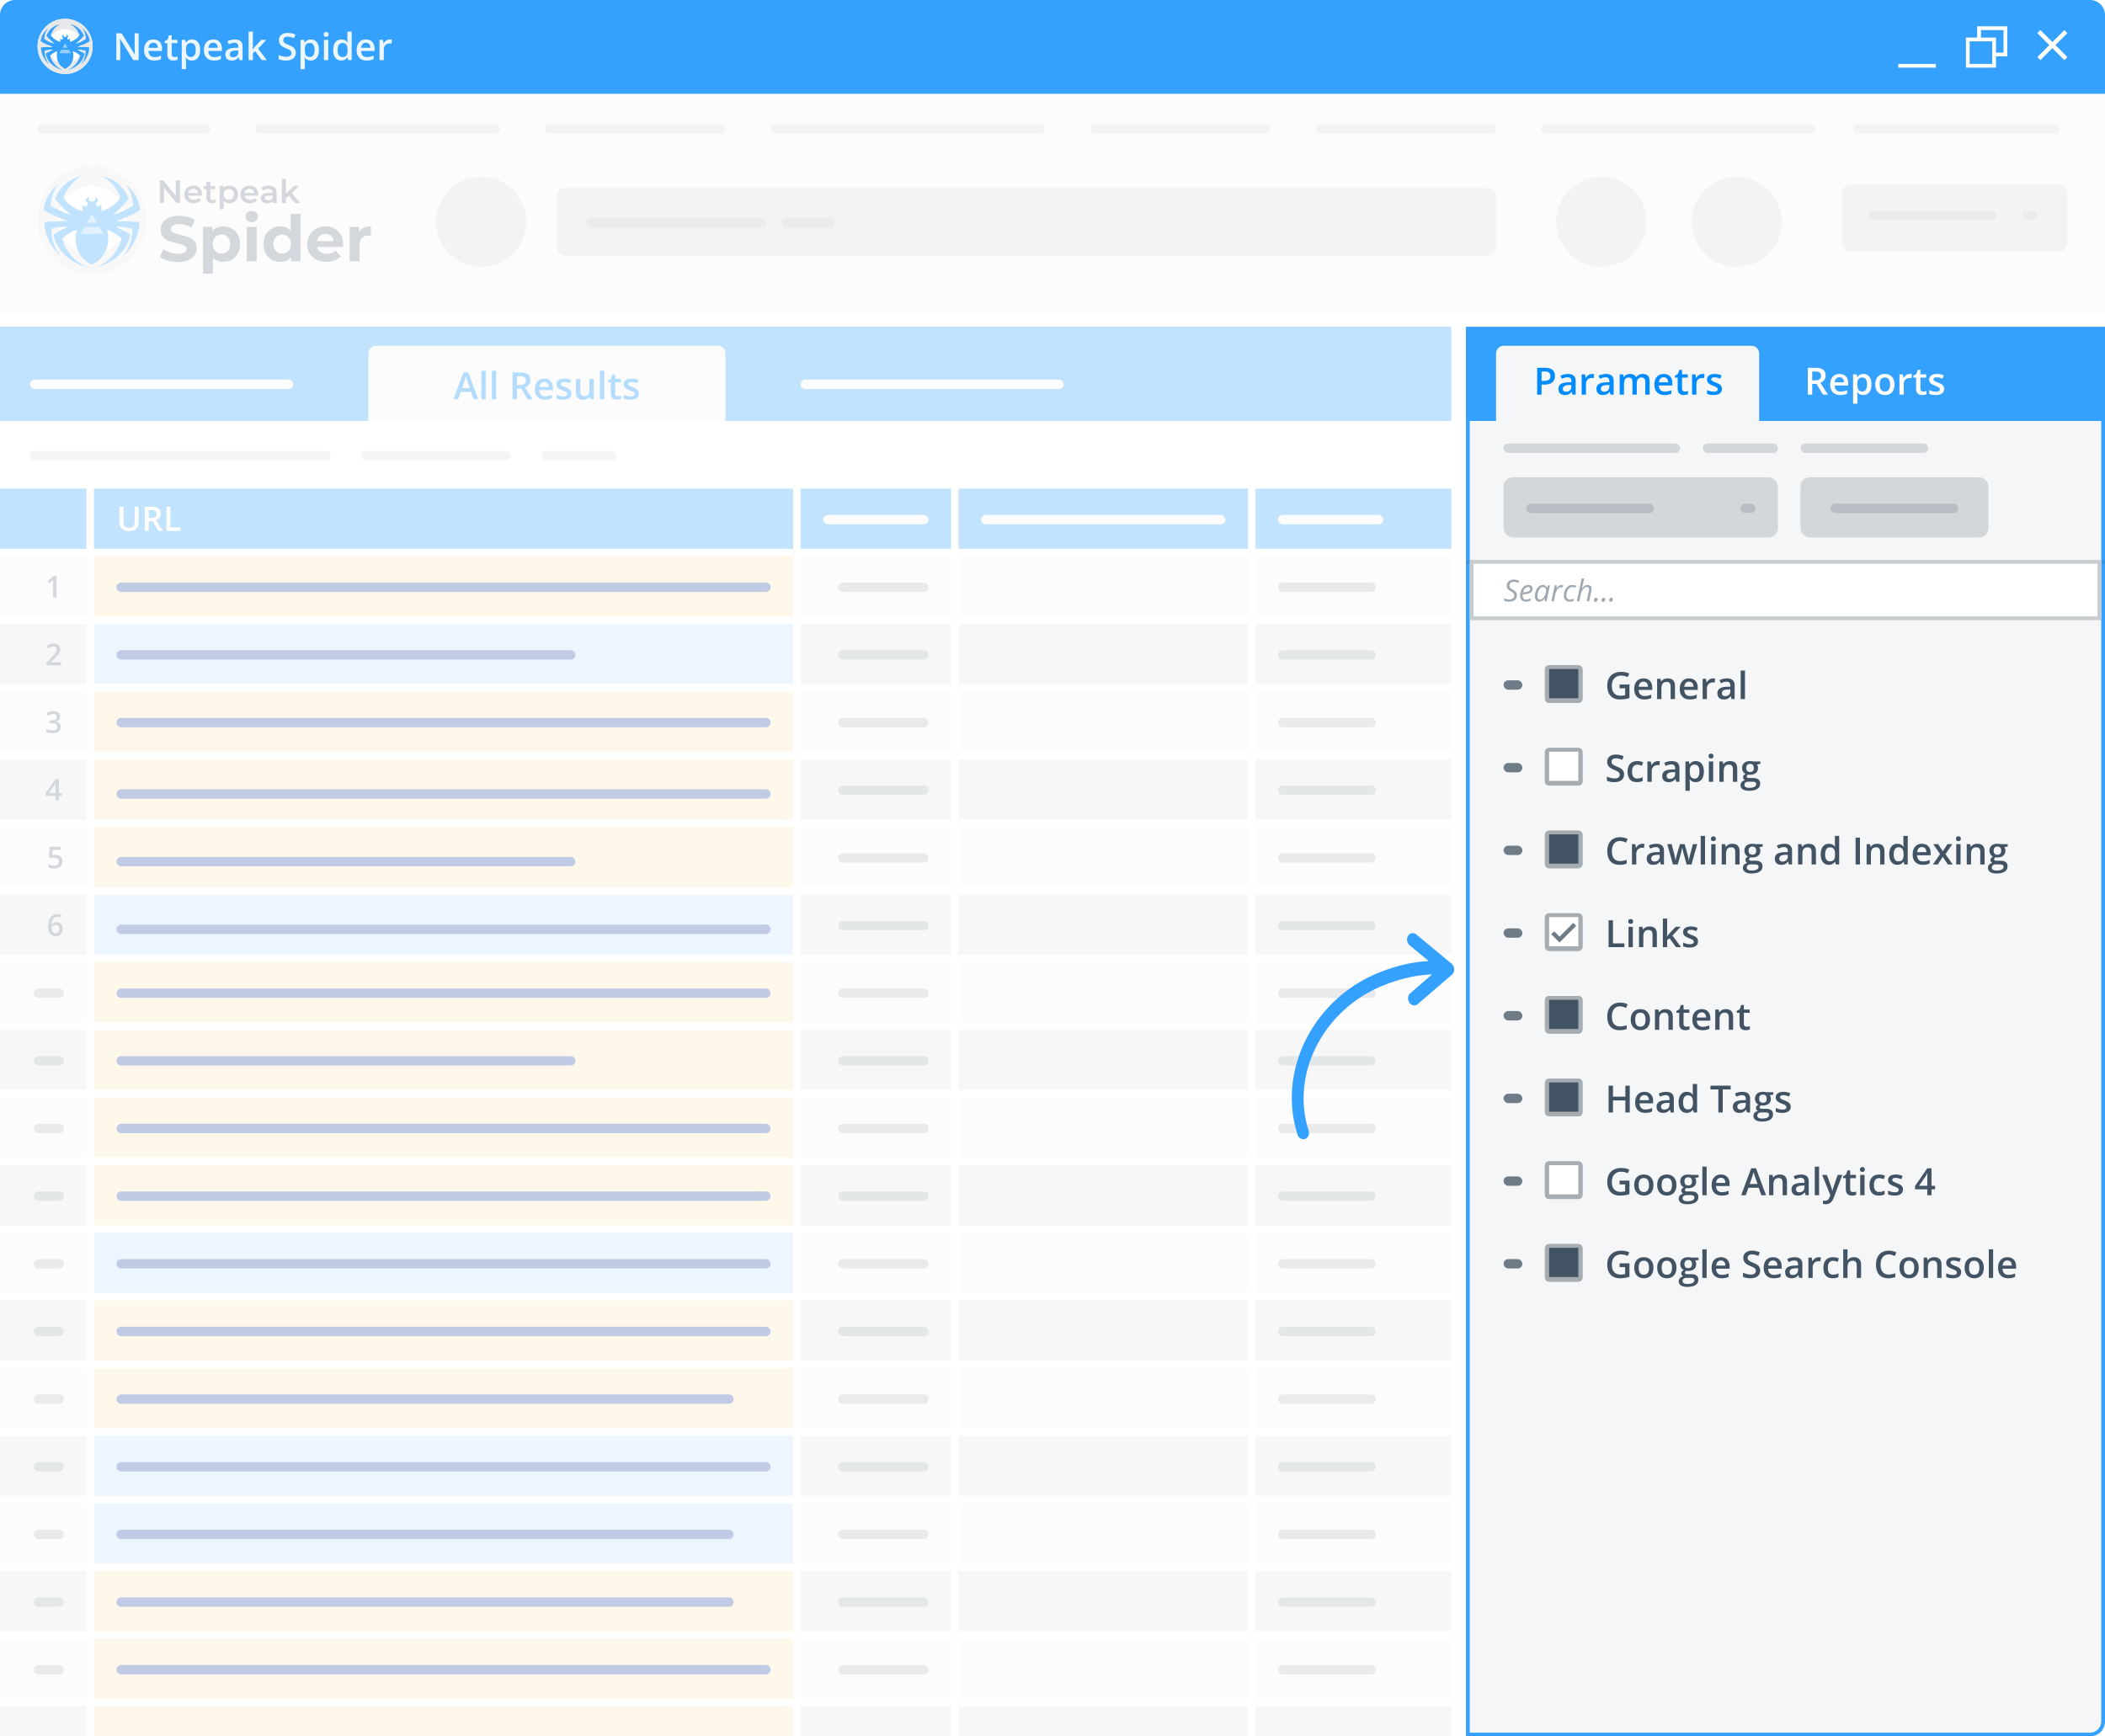
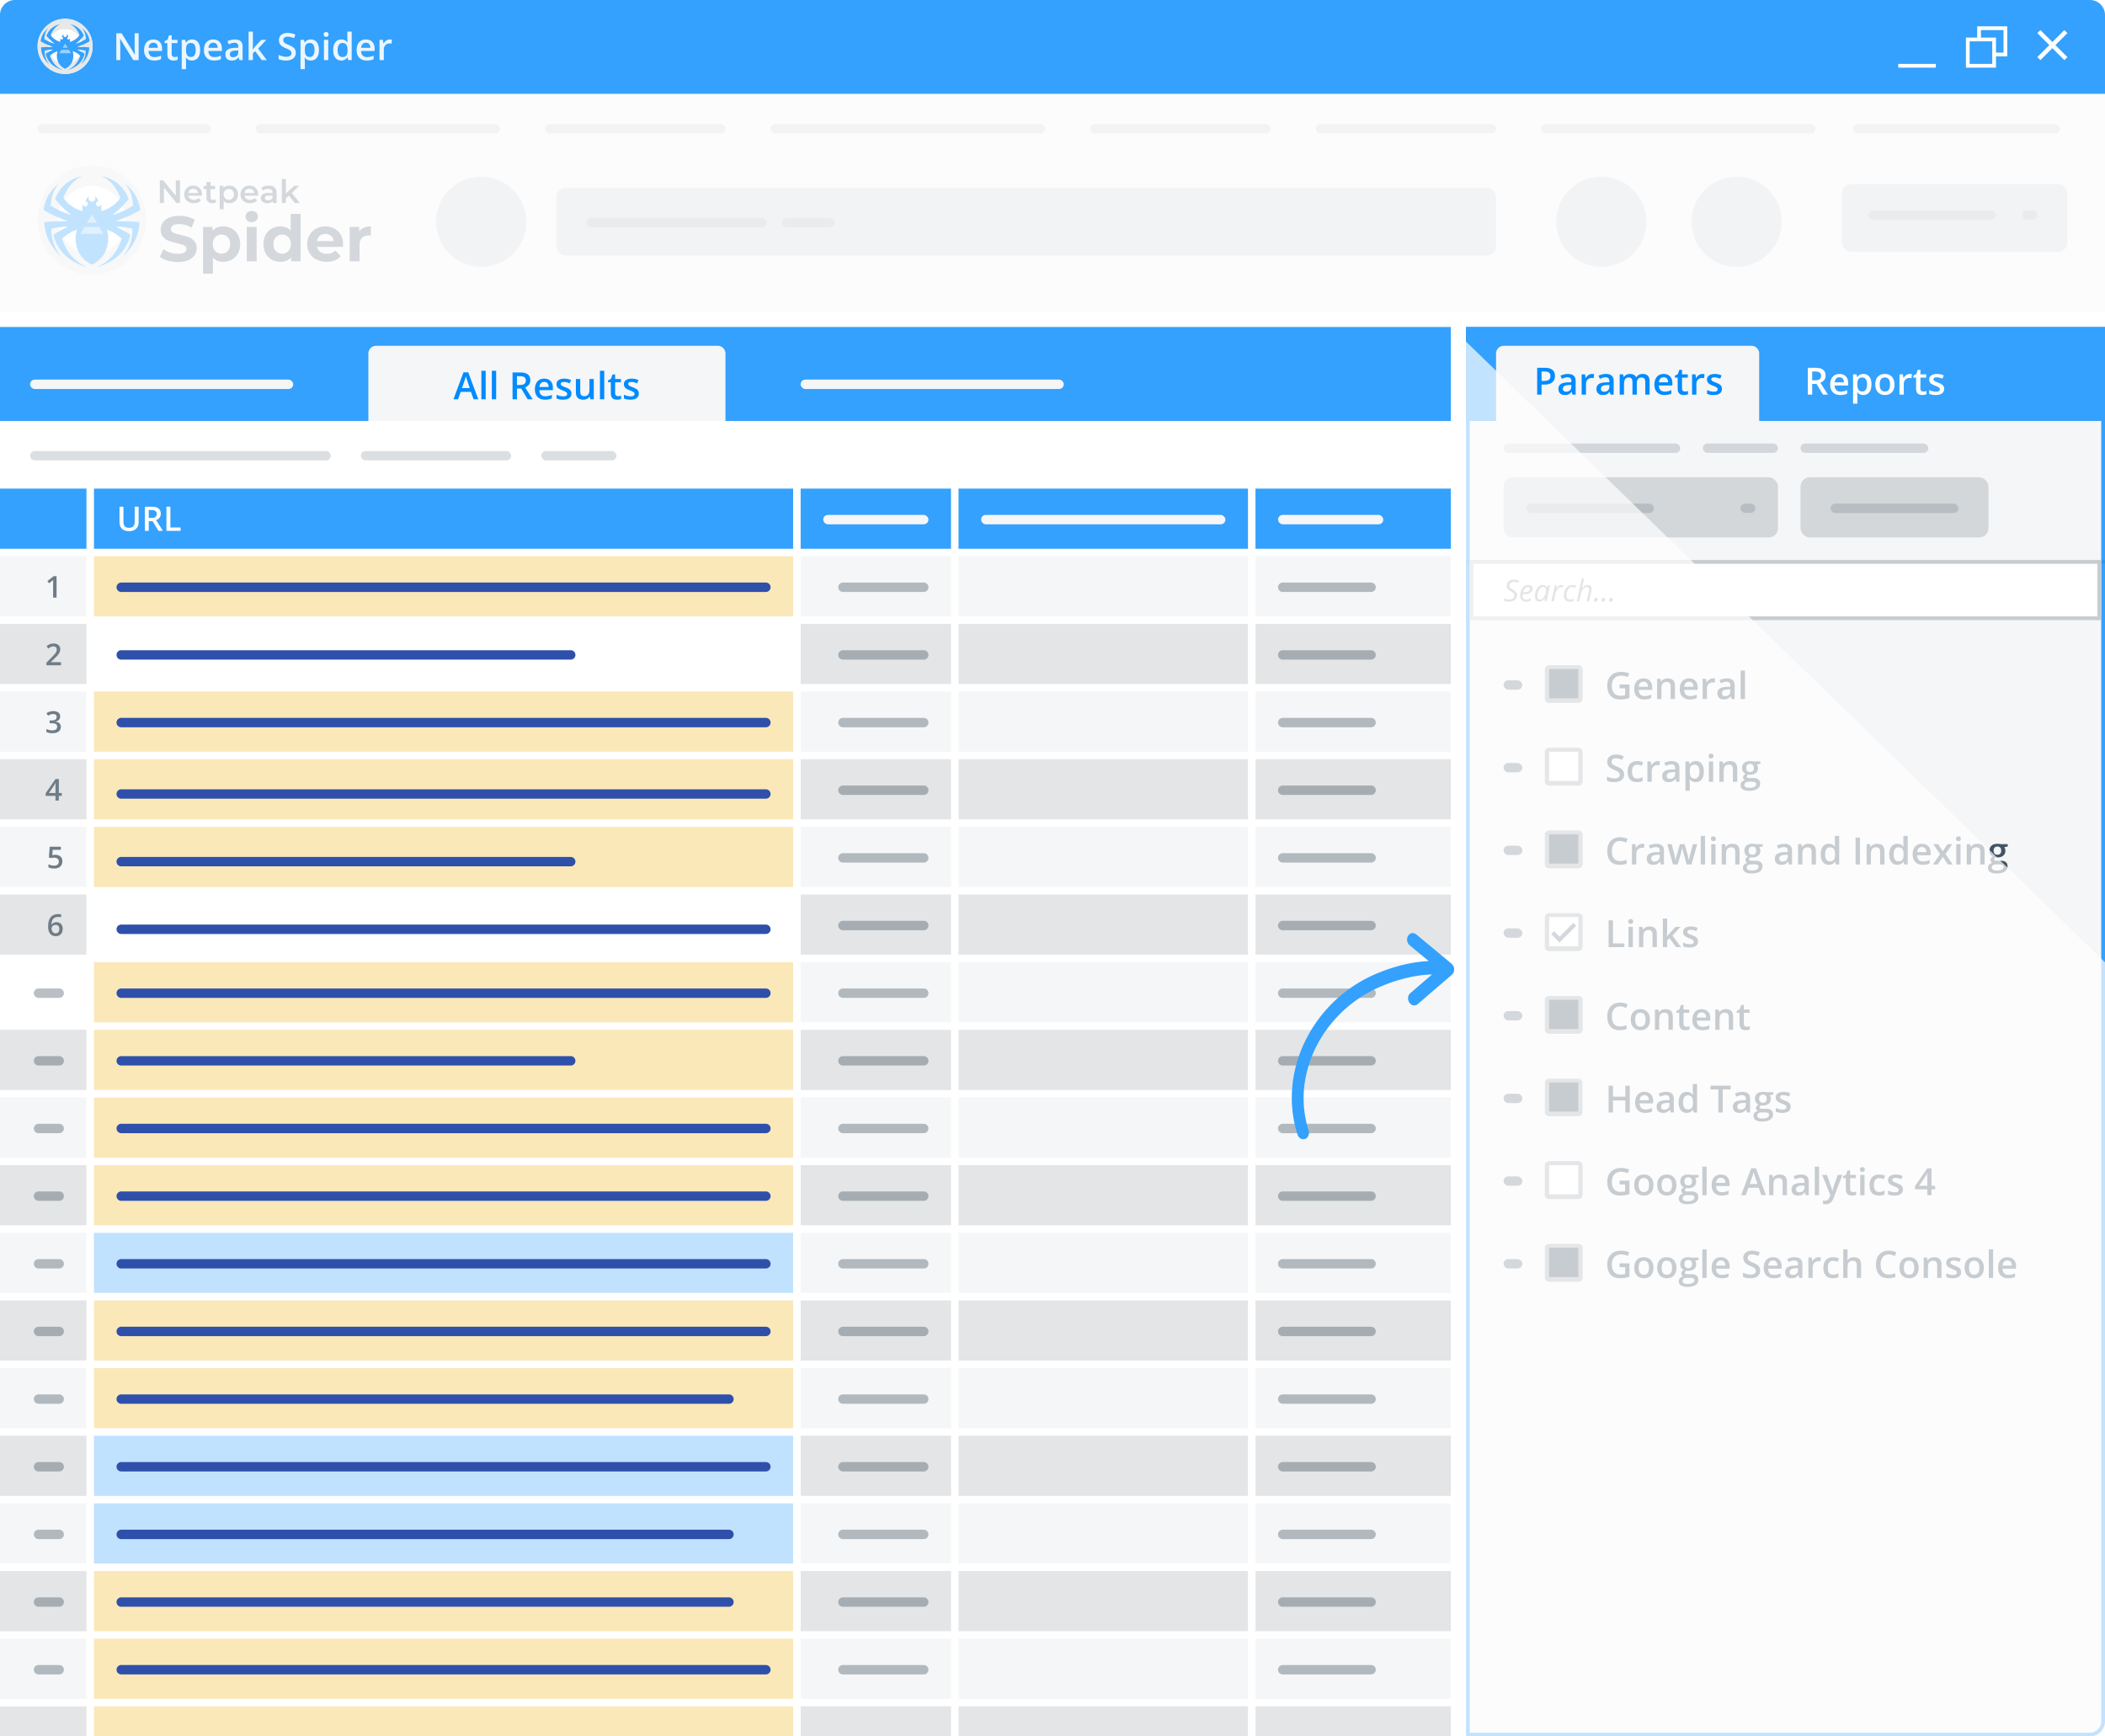
<svg xmlns="http://www.w3.org/2000/svg" width="560" height="462" fill="none">
  <path fill="#F5F6F7" d="M0 25h560v58H0z" />
  <rect x="148" y="50" width="250" height="18" rx="2.448" fill="#172A3A" fill-opacity=".15" />
  <rect x="156" y="58" width="48" height="2.5" rx="1.25" fill="#172A3A" fill-opacity=".15" />
  <rect x="208" y="58" width="14" height="2.5" rx="1.25" fill="#172A3A" fill-opacity=".15" />
  <circle cx="128" cy="59" r="12" fill="#D3D7DB" />
  <circle cx="426" cy="59" r="12" fill="#D3D7DB" />
  <circle cx="462" cy="59" r="12" fill="#D3D7DB" />
  <rect x="490" y="49" width="60" height="18" rx="2.448" fill="#172A3A" fill-opacity=".15" />
  <rect x="497" y="56" width="34" height="2.5" rx="1.25" fill="#172A3A" fill-opacity=".15" />
  <rect x="538" y="56" width="4" height="2.448" rx="1.224" fill="#172A3A" fill-opacity=".15" />
  <circle cx="24.685" cy="58.688" r="12.24" fill="#fff" />
  <path fill-rule="evenodd" clip-rule="evenodd" d="m76.048 52.803.803-.756 1.597 1.966h1.313l-2.107-2.661 1.925-1.923h-1.295l-2.236 2.06v-3.846h-1.08v6.37h1.08v-1.21zm-28.162-4.8v6.01h-.924l-3.333-4.07v4.07h-1.113v-6.01h.923l3.333 4.07v-4.07h1.114zm5.836 4.061h-3.617c.063.338.229.606.496.803.268.198.6.296.997.296.507 0 .924-.166 1.252-.498l.579.662c-.208.246-.47.432-.786.558a2.875 2.875 0 0 1-1.07.188c-.507 0-.953-.1-1.339-.3-.385-.2-.683-.48-.893-.837a2.354 2.354 0 0 1-.316-1.215c0-.446.103-.849.307-1.206.204-.358.488-.637.85-.837.363-.2.772-.3 1.226-.3.45 0 .85.098 1.205.295.354.198.63.475.829.833.198.358.298.771.298 1.24 0 .075-.006.181-.018.318zm-3.626-.712a1.28 1.28 0 0 1 .436-.812c.239-.203.53-.304.876-.304.351 0 .645.103.88.309.237.206.378.475.424.807h-2.616zm7.453 2.412c-.127.103-.281.18-.462.232a2.092 2.092 0 0 1-.575.077c-.506 0-.898-.131-1.174-.395-.276-.263-.414-.646-.414-1.15v-2.206h-.76v-.859h.76v-1.047h1.08v1.047h1.234v.858h-1.235v2.181c0 .223.055.394.164.511.11.117.268.176.475.176a.951.951 0 0 0 .604-.189l.302.764zm5.48-3.27a2.11 2.11 0 0 0-.833-.825 2.459 2.459 0 0 0-1.205-.292c-.316 0-.606.054-.867.163a1.67 1.67 0 0 0-.661.49v-.601h-1.028v6.25h1.08v-2.224c.362.412.855.618 1.476.618.45 0 .85-.097 1.205-.291.354-.195.631-.471.833-.829.201-.358.302-.768.302-1.232 0-.464-.1-.873-.302-1.228zM61.85 52.76c.256-.264.384-.61.384-1.04 0-.428-.128-.775-.384-1.038s-.583-.395-.98-.395c-.26 0-.492.059-.7.176a1.275 1.275 0 0 0-.492.502 1.53 1.53 0 0 0-.181.756c0 .286.06.538.181.755.121.218.285.385.492.503.208.117.44.176.7.176.397 0 .724-.132.98-.395zm3.209-.695h3.617c.012-.138.017-.244.017-.318 0-.47-.099-.883-.297-1.24a2.104 2.104 0 0 0-.83-.834 2.43 2.43 0 0 0-1.204-.296c-.454 0-.863.1-1.226.3-.362.201-.646.48-.85.838-.204.358-.307.76-.307 1.206 0 .452.105.857.316 1.215.21.358.508.637.893.837.386.2.832.3 1.338.3.398 0 .754-.062 1.071-.188.317-.126.579-.312.786-.558l-.579-.661c-.328.332-.745.497-1.252.497-.397 0-.73-.098-.997-.296a1.246 1.246 0 0 1-.496-.802zm.427-1.524a1.28 1.28 0 0 0-.436.81h2.616a1.262 1.262 0 0 0-.423-.806c-.236-.206-.53-.31-.88-.31-.346 0-.638.102-.877.306zm8.1.785c0-.653-.18-1.14-.539-1.464-.36-.323-.879-.485-1.558-.485-.38 0-.74.049-1.08.146-.34.097-.63.238-.871.42l.423.782a1.88 1.88 0 0 1 .634-.335c.25-.08.505-.12.764-.12.38 0 .666.086.86.258.192.171.289.417.289.738v.069h-1.192c-.662 0-1.147.124-1.455.373-.308.25-.462.58-.462.992 0 .263.07.5.212.708.14.209.341.372.6.49.259.117.561.175.906.175.346 0 .64-.053.886-.158.244-.106.433-.26.565-.46v.558h1.019v-2.687zm-1.525 1.781c.21-.123.359-.299.445-.528v-.532h-1.114c-.621 0-.932.203-.932.61 0 .194.078.349.233.463.156.115.371.172.648.172.27 0 .51-.062.72-.185zM66.963 59.1c-.483 0-.876-.14-1.18-.424a1.384 1.384 0 0 1-.455-1.054c0-.42.152-.77.455-1.054.304-.283.697-.425 1.18-.425.484 0 .877.136 1.18.408.304.272.456.612.456 1.02 0 .442-.152.807-.455 1.096-.304.29-.697.434-1.18.434zM44.615 69.344a9.582 9.582 0 0 0 2.706.383c1.079 0 1.995-.165 2.748-.493.753-.329 1.318-.774 1.694-1.335a3.268 3.268 0 0 0 .565-1.861c0-.794-.205-1.422-.616-1.887a3.657 3.657 0 0 0-1.475-1.02c-.573-.216-1.31-.43-2.208-.646-.866-.193-1.51-.388-1.93-.587-.422-.198-.633-.501-.633-.91 0-.407.183-.736.548-.985.365-.25.93-.374 1.694-.374 1.09 0 2.18.312 3.271.935l.843-2.091c-.54-.34-1.169-.6-1.888-.782a9.003 9.003 0 0 0-2.209-.272c-1.079 0-1.992.164-2.74.493-.747.328-1.306.773-1.677 1.334a3.332 3.332 0 0 0-.556 1.879c0 .793.205 1.428.615 1.904.41.476.902.822 1.475 1.037.574.215 1.31.43 2.209.646.584.136 1.048.26 1.39.374.344.113.625.263.844.45.219.187.329.422.329.706 0 .385-.186.694-.557.926-.37.233-.944.349-1.72.349a6.723 6.723 0 0 1-2.09-.34 6.27 6.27 0 0 1-1.804-.901l-.927 2.074c.528.408 1.228.74 2.099.994zm17.062-8.517a4.593 4.593 0 0 0-2.302-.586c-1.247 0-2.197.396-2.849 1.19v-1.054h-2.512V72.82h2.63v-4.267c.663.737 1.574 1.105 2.731 1.105.843 0 1.61-.196 2.302-.587a4.194 4.194 0 0 0 1.627-1.649c.393-.708.59-1.532.59-2.473 0-.94-.197-1.765-.59-2.474a4.195 4.195 0 0 0-1.627-1.649zm-2.758 6.656c.675 0 1.228-.23 1.66-.689.434-.459.65-1.074.65-1.844s-.216-1.386-.65-1.845c-.432-.459-.986-.688-1.66-.688-.674 0-1.228.23-1.66.688-.433.46-.65 1.074-.65 1.845 0 .77.217 1.385.65 1.844.432.46.986.689 1.66.689zm9.36-7.106h-2.63v9.146h2.63v-9.146zm11.683 9.146V56.908h-2.63v4.437c-.652-.737-1.557-1.105-2.715-1.105-.854 0-1.627.192-2.318.578a4.122 4.122 0 0 0-1.627 1.649c-.393.714-.59 1.541-.59 2.482 0 .94.197 1.768.59 2.482A4.121 4.121 0 0 0 72.3 69.08c.691.385 1.464.578 2.318.578 1.237 0 2.18-.397 2.833-1.19v1.054h2.512zm-4.891-2.04c.663 0 1.214-.23 1.652-.689.438-.459.657-1.074.657-1.844s-.219-1.386-.657-1.845c-.438-.459-.99-.688-1.652-.688-.675 0-1.231.23-1.67.688-.438.46-.657 1.074-.657 1.845 0 .77.22 1.385.658 1.844.438.46.994.689 1.669.689zm16.153-1.785c.033-.442.05-.68.05-.714 0-.952-.205-1.788-.615-2.508a4.201 4.201 0 0 0-1.695-1.657c-.719-.386-1.522-.578-2.41-.578-.91 0-1.734.2-2.47.603a4.447 4.447 0 0 0-1.737 1.683c-.421.72-.632 1.527-.632 2.423 0 .906.213 1.717.64 2.43.428.715 1.035 1.273 1.821 1.675.787.403 1.692.604 2.715.604 1.64 0 2.888-.493 3.743-1.48l-1.4-1.53c-.314.307-.654.53-1.02.672a3.455 3.455 0 0 1-1.256.213c-.685 0-1.259-.165-1.72-.493a2.156 2.156 0 0 1-.876-1.343h6.862zm-4.654-3.451c-.595 0-1.095.17-1.5.51-.405.34-.652.804-.742 1.394h4.468c-.09-.578-.337-1.04-.742-1.386-.404-.345-.9-.518-1.484-.518zm10.242-1.666a2.929 2.929 0 0 0-1.273 1.003v-1.207h-2.512v9.146h2.63v-4.318c0-.85.214-1.488.641-1.913.427-.425 1.017-.637 1.77-.637.102 0 .298.011.59.034V60.24c-.696 0-1.312.113-1.846.34z" fill="#6F7C88" />
  <path fill-rule="evenodd" clip-rule="evenodd" d="M10 58.571c0 8.048 6.47 14.572 14.451 14.572 7.981 0 14.451-6.524 14.451-14.572 0-8.047-6.47-14.571-14.45-14.571C16.47 44 10 50.524 10 58.571zm23.484 0c0 5.03-4.044 9.108-9.032 9.108S15.42 63.6 15.42 58.57s4.044-9.107 9.032-9.107 9.032 4.078 9.032 9.107z" fill="#E6E8EA" />
  <path d="M17.078 67.685c-1.345-1.353-2.231-2.902-2.73-4.77a4.615 4.615 0 0 1-.06-.256.366.366 0 0 1 .172-.39c1.215-.708 2.164-1.232 2.847-1.572l.787-.391-.704.023a19.672 19.672 0 0 0-3.394.434l-.043.01a.364.364 0 0 0-.283.362l.005.262a10.841 10.841 0 0 0 2.353 6.542.036.036 0 0 1-.005.05.035.035 0 0 1-.047-.002c-.152-.143-.328-.32-.528-.532-1.092-1.154-1.74-2.053-2.344-3.25a12.062 12.062 0 0 1-1.292-4.839l-.005-.086a.185.185 0 0 1 .158-.194c.657-.093 3.722-.231 5.198-.236.802-.002.875-.008.745-.06l-.911-.355a49.588 49.588 0 0 1-2.344-.96c-.687-.306-2.125-1.035-2.644-1.342-.449-.264-.444-.247-.29-1.014.327-1.631.976-3.044 1.983-4.32.378-.478 1.464-1.6 1.722-1.779a.026.026 0 0 1 .036.007.027.027 0 0 1 0 .031l-.006.006a11.487 11.487 0 0 0-1.002 1.602c-.45.94-.685 1.773-.867 3.062-.047.34-.073.597-.076.77a.365.365 0 0 0 .168.315c.155.099.31.195.464.289.743.452 2.054 1.1 2.897 1.43.775.304 1.82.669 1.846.644.009-.01-.11-.118-.263-.24-.37-.298-1.325-1.12-1.342-1.158a1.038 1.038 0 0 0-.158-.147c-.37-.302-1.148-1.138-2.333-2.507a.367.367 0 0 1-.059-.385c.227-.526.412-.914.553-1.16 1.108-1.94 2.54-3.217 4.654-4.15.262-.116.821-.305 1.678-.567a.04.04 0 0 1 .05.027.04.04 0 0 1-.02.049c-.962.46-2.06 1.328-2.796 2.21-.748.898-1.514 2.206-1.841 3.147l-.06.171a.367.367 0 0 0 .035.315l.009.014c.327.523 1.132 1.35 1.786 1.834.234.173.87.584 1.2.774.553.319 2.244.944 2.284.903a580.76 580.76 0 0 1-1.486 4.721c-.033-.032-1.58.55-2.038.822-.787.469-1.564 1.05-2.119 1.583a.235.235 0 0 0-.058.249l.091.253c.208.579.573 1.427.79 1.834.28.527.804 1.356 1.066 1.687.449.567.5.628.85.994.912.96 2.16 1.85 3.45 2.466a.05.05 0 0 1 .024.066.049.049 0 0 1-.06.026 15.505 15.505 0 0 1-.102-.035c-2.416-.832-4.185-1.872-5.59-3.287zM31.824 67.685c1.345-1.353 2.232-2.902 2.73-4.77a4.53 4.53 0 0 0 .06-.256.365.365 0 0 0-.172-.39c-1.214-.708-2.163-1.232-2.847-1.572l-.787-.391.704.023c1.054.034 2.372.203 3.394.434l.044.01c.167.038.285.189.282.362l-.005.262a10.84 10.84 0 0 1-2.353 6.542.036.036 0 0 0 .006.05c.013.011.033.01.046-.002.152-.143.328-.32.529-.532 1.091-1.153 1.74-2.053 2.343-3.25a12.063 12.063 0 0 0 1.292-4.839l.005-.086a.185.185 0 0 0-.158-.194c-.656-.093-3.721-.231-5.197-.235-.802-.003-.876-.008-.745-.06l.91-.356a49.618 49.618 0 0 0 2.344-.96c.687-.306 2.125-1.035 2.644-1.342.449-.264.444-.247.29-1.014-.326-1.631-.975-3.044-1.983-4.32-.378-.478-1.463-1.6-1.722-1.779a.026.026 0 0 0-.036.007.026.026 0 0 0 .001.031l.005.006c.291.368.804 1.187 1.003 1.603.45.94.685 1.772.866 3.061.048.34.073.597.076.77a.365.365 0 0 1-.168.315c-.154.099-.309.195-.464.29a22.79 22.79 0 0 1-2.897 1.43c-.775.304-1.82.668-1.845.643-.01-.01.109-.118.262-.24.371-.298 1.326-1.12 1.342-1.158.007-.016.079-.082.158-.147.37-.302 1.148-1.138 2.333-2.507a.367.367 0 0 0 .06-.385 12.61 12.61 0 0 0-.554-1.16c-1.107-1.94-2.539-3.217-4.653-4.15-.262-.116-.822-.305-1.679-.567a.04.04 0 0 0-.029.076c.962.46 2.06 1.328 2.795 2.21.749.898 1.515 2.206 1.842 3.147l.06.171a.367.367 0 0 1-.036.315l-.009.014c-.327.523-1.132 1.35-1.786 1.834a18.12 18.12 0 0 1-1.2.774c-.552.319-2.244.944-2.284.904-.008-.01 1.48 4.727 1.487 4.72.032-.032 1.58.55 2.038.822.786.469 1.564 1.05 2.118 1.583.067.064.09.162.058.25l-.09.252a17.423 17.423 0 0 1-.79 1.834c-.281.528-.805 1.356-1.066 1.687-.45.567-.502.628-.85.995-.913.959-2.16 1.85-3.451 2.465a.05.05 0 0 0-.024.066c.011.023.037.034.06.026l.102-.035c2.417-.832 4.185-1.872 5.591-3.287z" fill="#33A1FD" />
  <path d="M25.943 53.639c-.271.173-.407.36-.407.561 0 .402.324.729.723.729.217 0 .433-.168.648-.502a.036.036 0 0 1 .05-.01c.01.006.016.017.016.03l.025 1.953c1.193 3.392 1.79 5.664 1.79 6.816 0 3.322-1.39 5.694-4.172 7.113a.36.36 0 0 1-.327 0c-2.781-1.42-4.172-3.79-4.172-7.113 0-1.15.595-3.417 1.786-6.801l.029-1.97c0-.02.016-.035.036-.035.012 0 .023.006.03.017.215.334.431.502.648.502.4 0 .723-.327.723-.729 0-.201-.136-.388-.407-.561a.366.366 0 0 1-.11-.506c.322-.504.618-.82.887-.95a.912.912 0 0 0-.19.56c0 .503.405.91.904.91a.907.907 0 0 0 .903-.91.912.912 0 0 0-.19-.56c.269.13.565.447.888.95a.366.366 0 0 1-.107.504l-.004.002z" fill="#33A1FD" />
  <path fill-rule="evenodd" clip-rule="evenodd" d="m24.45 57.029-1.325 2.237h2.648L24.45 57.03zm3.07 5.19-1.1-1.86H22.48l-1.1 1.86h6.142z" fill="#99D0FE" />
  <rect x="10" y="33" width="46" height="2.5" rx="1.25" fill="#172A3A" fill-opacity=".15" />
  <rect x="68" y="33" width="65" height="2.5" rx="1.25" fill="#172A3A" fill-opacity=".15" />
  <rect x="145" y="33" width="48" height="2.5" rx="1.25" fill="#172A3A" fill-opacity=".15" />
  <rect x="350" y="33" width="48" height="2.5" rx="1.25" fill="#172A3A" fill-opacity=".15" />
  <rect x="410" y="33" width="73" height="2.5" rx="1.25" fill="#172A3A" fill-opacity=".15" />
  <rect x="493" y="33" width="55" height="2.5" rx="1.25" fill="#172A3A" fill-opacity=".15" />
  <rect x="205" y="33" width="73" height="2.5" rx="1.25" fill="#172A3A" fill-opacity=".15" />
  <rect x="290" y="33" width="48" height="2.5" rx="1.25" fill="#172A3A" fill-opacity=".15" />
  <path d="M0 4a4 4 0 0 1 4-4h552a4 4 0 0 1 4 4v21H0V4z" fill="#33A1FD" />
  <path fill-rule="evenodd" clip-rule="evenodd" d="m67.894 12.338-.649.81h-.03l.06-1.04V8.402h-1.138V16h1.137v-1.85l.63-.518L69.638 16h1.347l-2.31-3.081 2.174-2.32h-1.324l-1.63 1.739zM36.89 16h-1.431l-3.51-5.688h-.04l.025.317c.045.605.068 1.159.068 1.66V16h-1.06V8.861h1.416l3.501 5.66h.03l-.04-.818c-.019-.47-.029-.838-.029-1.101v-3.74h1.07V16zm4.12.098c-.84 0-1.497-.245-1.97-.735-.474-.49-.71-1.165-.71-2.024 0-.882.219-1.576.658-2.08.44-.505 1.044-.757 1.812-.757.713 0 1.276.216 1.69.65.413.432.62 1.028.62 1.787v.62h-3.6c.017.524.159.927.426 1.208.267.282.642.423 1.127.423.32 0 .617-.03.892-.09.275-.061.57-.161.886-.301v.932c-.28.134-.563.228-.85.284a5.203 5.203 0 0 1-.981.083zm-1.085-4.38c.22-.231.512-.347.877-.347.364 0 .65.115.86.344.207.23.315.568.321 1.014h-2.45c.042-.443.173-.78.392-1.011zm6.5 3.452c.28 0 .56-.044.84-.132v.864a2.31 2.31 0 0 1-.49.14c-.2.037-.408.056-.623.056-1.087 0-1.63-.573-1.63-1.72v-2.91h-.738v-.507l.791-.42.39-1.143h.709V10.6h1.538v.869h-1.538v2.89c0 .277.069.481.207.613.139.132.32.198.545.198zm3.067.19c.378.492.908.738 1.592.738.674 0 1.202-.248 1.584-.742.383-.495.574-1.184.574-2.066 0-.882-.188-1.567-.564-2.056-.376-.488-.9-.732-1.575-.732-.716 0-1.253.273-1.61.82h-.06c-.034-.163-.064-.3-.089-.412l-.072-.31h-.927v7.802h1.147v-2.257a5.888 5.888 0 0 0-.017-.235l-.051-.55h.068zm1.315-3.92c-.456 0-.789.133-.999.4-.21.267-.315.693-.315 1.28v.17c0 .658.104 1.134.313 1.428.208.295.548.442 1.02.442.397 0 .703-.163.918-.488.215-.326.322-.79.322-1.392 0-.605-.106-1.063-.32-1.374-.213-.311-.526-.466-.94-.466zm4.156 3.923c.474.49 1.13.735 1.97.735.368 0 .696-.028.982-.083.286-.056.57-.15.85-.284V14.8c-.316.14-.611.24-.887.3-.275.06-.572.09-.89.09-.486 0-.862-.14-1.129-.422-.266-.281-.408-.684-.424-1.208h3.598v-.62c0-.759-.206-1.355-.62-1.788-.413-.433-.976-.649-1.69-.649-.768 0-1.371.252-1.81.757-.44.504-.66 1.198-.66 2.08 0 .86.237 1.534.71 2.024zm1.76-3.992c-.364 0-.656.116-.876.347-.22.23-.35.568-.393 1.01h2.451c-.006-.445-.114-.783-.322-1.013-.208-.23-.495-.344-.86-.344zm6.763 3.877.23.752h.82v-3.638c0-.641-.175-1.111-.525-1.41-.35-.3-.868-.45-1.555-.45-.31 0-.638.04-.986.12-.349.08-.67.196-.962.349l.37.82c.235-.11.48-.207.733-.288a2.59 2.59 0 0 1 .796-.122c.339 0 .589.085.75.256.16.171.242.43.242.774v.288l-.933.03c-.847.026-1.476.18-1.89.463-.413.284-.62.704-.62 1.26 0 .524.149.93.447 1.216.298.286.712.43 1.242.43.414 0 .753-.06 1.016-.179.264-.118.526-.342.786-.671h.04zm-1.48-.03c.417 0 .752-.116 1.004-.348.253-.233.379-.56.379-.98v-.468l-.694.03c-.54.019-.933.109-1.179.27-.246.161-.368.408-.368.74 0 .24.071.427.214.559.144.132.358.198.645.198zm16.686-1.156c0 .634-.23 1.132-.688 1.494-.46.361-1.092.542-1.9.542-.807 0-1.468-.126-1.982-.376v-1.104c.326.153.672.274 1.038.361.366.088.707.132 1.023.132.462 0 .803-.088 1.023-.263a.86.86 0 0 0 .33-.708c0-.267-.102-.494-.304-.68-.156-.143-.444-.308-.86-.494l-.39-.164c-.65-.264-1.11-.565-1.376-.904-.267-.338-.4-.745-.4-1.22 0-.596.21-1.065.634-1.407.423-.341.991-.512 1.704-.512.684 0 1.364.15 2.041.449l-.371.952c-.635-.267-1.201-.4-1.7-.4-.377 0-.663.082-.859.246a.81.81 0 0 0-.293.652c0 .186.04.344.117.476.079.132.207.257.386.374.128.084.33.186.603.308l.364.156c.524.218.908.421 1.152.61.245.189.424.402.537.64.114.237.171.517.171.84zm2.406 1.298c.377.492.908.738 1.592.738.673 0 1.202-.248 1.584-.742.382-.495.574-1.184.574-2.066 0-.882-.188-1.567-.564-2.056-.376-.488-.901-.732-1.575-.732-.716 0-1.253.273-1.611.82h-.059a89.999 89.999 0 0 0-.063-.292l-.098-.43h-.928v7.802h1.148V16.19c0-.036-.003-.098-.01-.185l-.059-.645h.069zm1.314-3.92c-.456 0-.788.133-.998.4-.21.267-.315.693-.315 1.28v.17c0 .658.104 1.134.312 1.428.209.295.549.442 1.02.442.398 0 .704-.163.919-.488.215-.326.322-.79.322-1.392 0-.605-.107-1.063-.32-1.374-.213-.311-.526-.466-.94-.466zM86.18 16h1.147v-5.4H86.18V16zm-.067-6.831c0-.205.056-.363.169-.474.112-.11.272-.166.48-.166.203 0 .36.056.472.166.112.111.168.269.168.474 0 .195-.056.35-.168.461-.112.113-.27.169-.471.169-.209 0-.369-.056-.481-.169-.113-.112-.169-.266-.169-.461zm3.102 6.196c.377.489.903.733 1.577.733.71 0 1.248-.269 1.616-.806h.054l.2.708h.898V8.402h-1.152v1.968c0 .225.028.53.083.918h-.058c-.372-.524-.912-.786-1.622-.786-.677 0-1.206.246-1.589.74-.382.493-.574 1.182-.574 2.068 0 .882.19 1.567.567 2.055zm1.883-.195c.472 0 .815-.133 1.03-.398.215-.265.325-.696.332-1.292v-.16c0-.681-.11-1.164-.332-1.45-.221-.287-.568-.43-1.04-.43-.404 0-.715.163-.933.49-.218.327-.327.794-.327 1.4 0 .598.106 1.055.317 1.369.212.314.53.47.953.47zm4.491.193c.474.49 1.13.735 1.97.735.368 0 .696-.028.982-.083.287-.056.57-.15.85-.284V14.8c-.316.14-.612.24-.887.3s-.572.09-.89.09c-.486 0-.862-.14-1.129-.422-.267-.281-.408-.684-.424-1.208h3.598v-.62c0-.759-.207-1.355-.62-1.788-.413-.433-.977-.649-1.69-.649-.768 0-1.371.252-1.81.757-.44.504-.66 1.198-.66 2.08 0 .86.237 1.534.71 2.024zm1.759-3.992c-.365 0-.657.116-.877.347-.22.23-.35.568-.393 1.01h2.451c-.006-.445-.114-.783-.322-1.013-.208-.23-.495-.344-.86-.344zm6.923-.82a2.752 2.752 0 0 0-.571-.049c-.332 0-.642.094-.93.283a2.14 2.14 0 0 0-.701.767h-.058l-.152-.952h-.898V16h1.147v-2.822c0-.479.143-.868.428-1.167.284-.3.656-.45 1.115-.45.176 0 .345.02.508.06l.112-1.07z" fill="#fff" fill-opacity=".9" />
  <path fill="#fff" fill-opacity=".7" d="M0 25h560v58H0z" />
  <path fill-rule="evenodd" clip-rule="evenodd" d="M17.326 19.678c-4.046 0-7.326-3.286-7.326-7.339C10 8.286 13.28 5 17.326 5c4.045 0 7.325 3.286 7.325 7.339 0 4.053-3.28 7.339-7.325 7.339z" fill="#fff" />
  <path fill-rule="evenodd" clip-rule="evenodd" d="M10 12.339c0 4.053 3.28 7.339 7.326 7.339 4.045 0 7.325-3.286 7.325-7.339 0-4.053-3.28-7.339-7.325-7.339C13.28 5 10 8.286 10 12.339zm11.905 0a4.583 4.583 0 0 1-4.579 4.587 4.583 4.583 0 0 1-4.578-4.587 4.583 4.583 0 0 1 4.579-4.587 4.583 4.583 0 0 1 4.578 4.587z" fill="#E6E8EA" />
  <path d="M13.589 16.93a5.208 5.208 0 0 1-1.415-2.532.183.183 0 0 1 .088-.197c.615-.356 1.096-.62 1.443-.792l.398-.197-.356.012c-.534.018-1.203.102-1.72.219l-.023.005a.183.183 0 0 0-.143.182l.002.132a5.439 5.439 0 0 0 1.193 3.295.018.018 0 0 1-.026.024 6.752 6.752 0 0 1-.268-.268c-.553-.58-.882-1.034-1.188-1.636a6.045 6.045 0 0 1-.655-2.438l-.003-.043a.093.093 0 0 1 .08-.098c.333-.047 1.887-.116 2.635-.119.407 0 .444-.004.378-.03l-.462-.179a25.306 25.306 0 0 1-1.188-.483 19.366 19.366 0 0 1-1.34-.676c-.228-.133-.225-.124-.147-.51a5.001 5.001 0 0 1 1.005-2.176c.192-.242.742-.807.873-.897a.013.013 0 0 1 .018.02l-.003.003a5.785 5.785 0 0 0-.508.807c-.228.473-.347.892-.439 1.542a3.47 3.47 0 0 0-.039.388.184.184 0 0 0 .085.158l.236.146c.376.227 1.041.553 1.468.72.393.153.923.337.936.324a.679.679 0 0 0-.133-.121c-.188-.15-.672-.564-.68-.583a.514.514 0 0 0-.08-.074c-.189-.152-.583-.573-1.183-1.263a.184.184 0 0 1-.03-.193 6.36 6.36 0 0 1 .28-.585c.562-.977 1.287-1.62 2.36-2.09.132-.058.415-.154.85-.285a.02.02 0 0 1 .025.013.02.02 0 0 1-.01.025c-.488.231-1.045.669-1.417 1.113-.38.452-.768 1.111-.934 1.585l-.03.086a.184.184 0 0 0 .018.159l.004.007c.166.263.574.68.906.923.118.088.441.295.608.39.28.16 1.138.476 1.158.455.004-.004-.75 2.381-.754 2.378-.016-.017-.8.276-1.033.414a6.2 6.2 0 0 0-1.074.797.118.118 0 0 0-.029.125l.046.128c.105.291.29.719.4.923.143.266.408.684.54.85.228.286.255.317.431.501a6.128 6.128 0 0 0 1.75 1.242c.012.006.018.02.012.033a.025.025 0 0 1-.03.013l-.052-.018c-1.225-.419-2.122-.942-2.834-1.655zM21.064 16.93a5.209 5.209 0 0 0 1.415-2.532.184.184 0 0 0-.088-.197 26.751 26.751 0 0 0-1.443-.792l-.4-.197.358.012c.534.018 1.202.102 1.72.219l.022.005a.183.183 0 0 1 .143.182l-.002.132a5.438 5.438 0 0 1-1.193 3.295.018.018 0 0 0 .003.025.018.018 0 0 0 .023 0c.078-.073.167-.162.268-.269.554-.58.883-1.034 1.188-1.636.391-.77.606-1.568.655-2.438l.003-.043a.093.093 0 0 0-.08-.098c-.333-.047-1.887-.116-2.635-.119-.407 0-.444-.004-.378-.03l.462-.179c.556-.215.856-.337 1.188-.483a19.366 19.366 0 0 0 1.34-.676c.228-.133.225-.124.148-.51a5.002 5.002 0 0 0-1.006-2.176c-.191-.242-.742-.807-.873-.897a.013.013 0 0 0-.018.02l.003.003c.148.185.407.597.508.807.228.473.348.892.44 1.542.023.17.036.3.038.388a.184.184 0 0 1-.085.158l-.235.146c-.377.227-1.042.553-1.469.72-.393.153-.923.337-.935.324a.675.675 0 0 1 .133-.121c.188-.15.671-.564.68-.583a.52.52 0 0 1 .08-.074c.188-.152.582-.573 1.183-1.263a.184.184 0 0 0 .03-.193 6.338 6.338 0 0 0-.28-.585c-.562-.977-1.288-1.62-2.36-2.09a9.626 9.626 0 0 0-.85-.285.02.02 0 0 0-.015.038c.487.231 1.044.669 1.416 1.113.38.452.768 1.111.934 1.585l.03.086a.184.184 0 0 1-.018.159l-.004.007c-.166.263-.574.68-.905.923a9.138 9.138 0 0 1-.609.39c-.28.16-1.137.476-1.157.455-.005-.004.75 2.381.753 2.378.016-.017.8.276 1.033.414.399.236.793.528 1.074.797a.118.118 0 0 1 .03.125l-.047.128c-.105.291-.29.719-.4.923a7.474 7.474 0 0 1-.54.85 5.227 5.227 0 0 1-.431.501 6.13 6.13 0 0 1-1.75 1.242.025.025 0 0 0 .019.046l.052-.018c1.225-.419 2.121-.942 2.834-1.655z" fill="#33A1FD" />
  <path d="M18.078 9.855c-.137.087-.206.18-.206.282 0 .203.164.367.366.367.11 0 .22-.084.329-.252a.018.018 0 0 1 .025-.006.018.018 0 0 1 .009.015l.012.984c.605 1.709.907 2.853.907 3.433 0 1.674-.705 2.868-2.115 3.583a.183.183 0 0 1-.165 0c-1.41-.715-2.115-1.91-2.115-3.583 0-.579.302-1.72.905-3.425l.015-.992c0-.01.008-.018.018-.018.007 0 .012.003.015.008.11.169.219.253.329.253a.367.367 0 0 0 .366-.367c0-.101-.069-.195-.206-.282a.184.184 0 0 1-.057-.253V9.6c.165-.254.315-.413.451-.478a.457.457 0 1 0 .723 0c.137.065.287.224.45.478a.184.184 0 0 1-.056.255z" fill="#33A1FD" />
  <path fill-rule="evenodd" clip-rule="evenodd" d="m17.328 11.562-.672 1.127H18l-.671-1.127zm1.555 2.614-.558-.937h-1.998l-.558.937h3.114z" fill="#99D0FE" />
  <path fill-rule="evenodd" clip-rule="evenodd" d="m550 15.188-.812.812L546 12.812 542.812 16l-.812-.812L545.188 12 542 8.812l.812-.812L546 11.188 549.188 8l.812.812L546.812 12 550 15.188" fill="#fff" />
  <path stroke="#fff" d="M526.5 7.5h7v7h-7z" />
  <path fill="#33A1FD" stroke="#fff" d="M523.5 10.5h7v7h-7z" />
  <path fill="#fff" d="M505 17h10v1h-10z" />
  <path d="M0 148h23v16H0v-16z" fill="#F5F6F7" />
  <path d="M0 166h23v16H0v-16z" fill="#E3E5E7" />
  <path d="M0 184h23v16H0v-16z" fill="#F5F6F7" />
  <path d="M0 202h23v16H0v-16z" fill="#E3E5E7" />
  <path d="M0 220h23v16H0v-16z" fill="#F5F6F7" />
  <path d="M0 238h23v16H0v-16z" fill="#E3E5E7" />
-   <path d="M0 256h23v16H0v-16z" fill="#F5F6F7" />
  <path d="M0 274h23v16H0v-16zM0 346h23v16H0v-16z" fill="#E3E5E7" />
  <path d="M0 292h23v16H0v-16zM0 364h23v16H0v-16z" fill="#F5F6F7" />
  <path d="M0 310h23v16H0v-16zM0 382h23v16H0v-16zM0 418h23v16H0v-16zM0 454h23v8H0v-8z" fill="#E3E5E7" />
  <path d="M0 328h23v16H0v-16zM0 400h23v16H0v-16zM0 436h23v16H0v-16z" fill="#F5F6F7" />
  <path d="M15.047 159h-.918v-3.688c0-.44.01-.789.031-1.046l-.138.133-.286.243c-.15.124-.375.307-.674.549l-.46-.582 1.68-1.32h.765V159zM16.223 177h-3.871v-.695l1.472-1.481.428-.446c.203-.218.349-.385.438-.501.141-.186.245-.361.31-.525.065-.165.098-.34.098-.528 0-.258-.078-.461-.233-.609-.155-.149-.369-.223-.642-.223-.22 0-.43.041-.635.121-.204.081-.44.227-.71.438l-.495-.606c.318-.268.626-.458.926-.57.3-.112.618-.168.957-.168.53 0 .957.139 1.277.416.32.277.48.65.48 1.119 0 .258-.046.503-.138.735-.093.231-.235.47-.426.716s-.51.579-.955.998l-.992.961v.039h2.71V177zM16.008 190.602c0 .362-.106.663-.317.904-.21.241-.507.403-.89.486v.031c.458.058.802.2 1.031.428.23.228.344.531.344.908 0 .55-.194.974-.582 1.272-.388.298-.94.447-1.656.447-.633 0-1.167-.103-1.602-.308v-.817a3.64 3.64 0 0 0 1.55.375c.443 0 .774-.082.993-.246.219-.164.328-.418.328-.762 0-.304-.121-.528-.363-.672-.242-.143-.623-.214-1.14-.214h-.497v-.746h.504c.911 0 1.367-.316 1.367-.946 0-.245-.08-.433-.238-.566-.159-.133-.393-.199-.703-.199-.216 0-.425.03-.625.091-.2.062-.438.181-.711.358l-.45-.641c.524-.385 1.132-.578 1.825-.578.575 0 1.024.124 1.347.371.323.248.485.589.485 1.024z" fill="#6F7C88" />
  <path fill-rule="evenodd" clip-rule="evenodd" d="M15.656 210.992v-3.719h-.894l-2.61 3.774v.707h2.61V213h.894v-1.246h.77v-.762h-.77zm-.886-2.687h.03l-.011.17c-.007.119-.013.248-.018.387l-.008.449-.001 1.681h-1.754l1.418-2.062.088-.143c.112-.184.197-.345.256-.482z" fill="#6F7C88" />
  <path d="M14.719 227.434c.575 0 1.031.152 1.367.457.336.304.504.72.504 1.246 0 .609-.192 1.086-.574 1.429-.38.342-.922.512-1.625.512-.638 0-1.14-.103-1.504-.308v-.832c.21.119.453.212.726.277.274.065.528.097.762.097.414 0 .73-.092.945-.277.216-.185.325-.456.325-.812 0-.683-.435-1.024-1.305-1.024-.123 0-.274.013-.453.039a5.28 5.28 0 0 0-.473.082l-.41-.242.219-2.789h2.968v.816h-2.16l-.129 1.415.332-.055a3.17 3.17 0 0 1 .485-.031zM12.797 246.566c0-2.234.91-3.351 2.73-3.351.287 0 .529.022.727.066v.766a2.491 2.491 0 0 0-.688-.086c-.612 0-1.071.164-1.379.492-.307.328-.473.854-.5 1.578h.047c.123-.211.295-.373.516-.488a1.65 1.65 0 0 1 .781-.176c.518 0 .922.159 1.211.477.29.317.434.748.434 1.293 0 .599-.168 1.073-.504 1.422-.334.346-.79.519-1.367.519-.41 0-.765-.098-1.067-.293a1.908 1.908 0 0 1-.699-.859c-.161-.378-.242-.831-.242-1.36zm1.992 1.754c.315 0 .557-.101.727-.304.171-.204.257-.494.257-.871 0-.329-.08-.586-.242-.774-.159-.187-.398-.281-.719-.281-.197 0-.38.043-.546.129a.984.984 0 0 0-.395.347.807.807 0 0 0-.144.45c0 .367.098.677.296.929.201.25.456.375.766.375z" fill="#6F7C88" />
  <path d="M9 264.25c0-.69.56-1.25 1.25-1.25h5.5a1.25 1.25 0 0 1 0 2.5h-5.5c-.69 0-1.25-.56-1.25-1.25zM9 354.25c0-.69.56-1.25 1.25-1.25h5.5a1.25 1.25 0 0 1 0 2.5h-5.5c-.69 0-1.25-.56-1.25-1.25zM9 282.25c0-.69.56-1.25 1.25-1.25h5.5a1.25 1.25 0 0 1 0 2.5h-5.5c-.69 0-1.25-.56-1.25-1.25zM9 372.25c0-.69.56-1.25 1.25-1.25h5.5a1.25 1.25 0 0 1 0 2.5h-5.5c-.69 0-1.25-.56-1.25-1.25zM9 300.25c0-.69.56-1.25 1.25-1.25h5.5a1.25 1.25 0 0 1 0 2.5h-5.5c-.69 0-1.25-.56-1.25-1.25zM9 390.25c0-.69.56-1.25 1.25-1.25h5.5a1.25 1.25 0 0 1 0 2.5h-5.5c-.69 0-1.25-.56-1.25-1.25zM9 318.25c0-.69.56-1.25 1.25-1.25h5.5a1.25 1.25 0 0 1 0 2.5h-5.5c-.69 0-1.25-.56-1.25-1.25zM9 408.25c0-.69.56-1.25 1.25-1.25h5.5a1.25 1.25 0 0 1 0 2.5h-5.5c-.69 0-1.25-.56-1.25-1.25zM9 336.25c0-.69.56-1.25 1.25-1.25h5.5a1.25 1.25 0 0 1 0 2.5h-5.5c-.69 0-1.25-.56-1.25-1.25zM9 426.25c0-.69.56-1.25 1.25-1.25h5.5a1.25 1.25 0 0 1 0 2.5h-5.5c-.69 0-1.25-.56-1.25-1.25zM9 444.25c0-.69.56-1.25 1.25-1.25h5.5a1.25 1.25 0 0 1 0 2.5h-5.5c-.69 0-1.25-.56-1.25-1.25z" fill="#172A3A" fill-opacity=".3" />
  <path d="M213 148h40v16h-40v-16z" fill="#F5F6F7" />
  <path d="M213 166h40v16h-40v-16z" fill="#E3E5E7" />
  <path d="M213 184h40v16h-40v-16z" fill="#F5F6F7" />
  <path d="M213 202h40v16h-40v-16z" fill="#E3E5E7" />
  <path d="M213 220h40v16h-40v-16z" fill="#F5F6F7" />
  <path d="M213 238h40v16h-40v-16z" fill="#E3E5E7" />
  <path d="M213 256h40v16h-40v-16z" fill="#F5F6F7" />
  <path d="M213 274h40v16h-40v-16z" fill="#E3E5E7" />
  <path d="M213 292h40v16h-40v-16z" fill="#F5F6F7" />
  <path d="M213 310h40v16h-40v-16z" fill="#E3E5E7" />
  <path d="M213 328h40v16h-40v-16z" fill="#F5F6F7" />
  <path d="M213 346h40v16h-40v-16z" fill="#E3E5E7" />
  <path d="M213 364h40v16h-40v-16z" fill="#F5F6F7" />
  <path d="M213 382h40v16h-40v-16z" fill="#E3E5E7" />
  <path d="M213 400h40v16h-40v-16z" fill="#F5F6F7" />
  <path d="M213 418h40v16h-40v-16z" fill="#E3E5E7" />
  <path d="M213 436h40v16h-40v-16z" fill="#F5F6F7" />
  <path d="M213 454h40v8h-40v-8z" fill="#E3E5E7" />
  <path d="M223 372.25c0-.69.56-1.25 1.25-1.25h21.5a1.25 1.25 0 0 1 0 2.5h-21.5c-.69 0-1.25-.56-1.25-1.25zM223 426.25c0-.69.56-1.25 1.25-1.25h21.5a1.25 1.25 0 0 1 0 2.5h-21.5c-.69 0-1.25-.56-1.25-1.25zM223 408.25c0-.69.56-1.25 1.25-1.25h21.5a1.25 1.25 0 0 1 0 2.5h-21.5c-.69 0-1.25-.56-1.25-1.25zM223 282.25c0-.69.56-1.25 1.25-1.25h21.5a1.25 1.25 0 0 1 0 2.5h-21.5c-.69 0-1.25-.56-1.25-1.25zM223 210.25c0-.69.56-1.25 1.25-1.25h21.5a1.25 1.25 0 0 1 0 2.5h-21.5c-.69 0-1.25-.56-1.25-1.25zM223 300.25c0-.69.56-1.25 1.25-1.25h21.5a1.25 1.25 0 0 1 0 2.5h-21.5c-.69 0-1.25-.56-1.25-1.25zM223 228.25c0-.69.56-1.25 1.25-1.25h21.5a1.25 1.25 0 0 1 0 2.5h-21.5c-.69 0-1.25-.56-1.25-1.25zM223 318.25c0-.69.56-1.25 1.25-1.25h21.5a1.25 1.25 0 0 1 0 2.5h-21.5c-.69 0-1.25-.56-1.25-1.25zM223 246.25c0-.69.56-1.25 1.25-1.25h21.5a1.25 1.25 0 0 1 0 2.5h-21.5c-.69 0-1.25-.56-1.25-1.25zM223 264.25c0-.69.56-1.25 1.25-1.25h21.5a1.25 1.25 0 0 1 0 2.5h-21.5c-.69 0-1.25-.56-1.25-1.25zM223 192.25c0-.69.56-1.25 1.25-1.25h21.5a1.25 1.25 0 0 1 0 2.5h-21.5c-.69 0-1.25-.56-1.25-1.25zM223 174.25c0-.69.56-1.25 1.25-1.25h21.5a1.25 1.25 0 0 1 0 2.5h-21.5c-.69 0-1.25-.56-1.25-1.25zM223 156.25c0-.69.56-1.25 1.25-1.25h21.5a1.25 1.25 0 0 1 0 2.5h-21.5c-.69 0-1.25-.56-1.25-1.25zM223 336.25c0-.69.56-1.25 1.25-1.25h21.5a1.25 1.25 0 0 1 0 2.5h-21.5c-.69 0-1.25-.56-1.25-1.25zM223 354.25c0-.69.56-1.25 1.25-1.25h21.5a1.25 1.25 0 0 1 0 2.5h-21.5c-.69 0-1.25-.56-1.25-1.25zM223 390.25c0-.69.56-1.25 1.25-1.25h21.5a1.25 1.25 0 0 1 0 2.5h-21.5c-.69 0-1.25-.56-1.25-1.25zM223 444.25c0-.69.56-1.25 1.25-1.25h21.5a1.25 1.25 0 0 1 0 2.5h-21.5c-.69 0-1.25-.56-1.25-1.25z" fill="#172A3A" fill-opacity=".3" />
  <path d="M255 148h77v16h-77v-16z" fill="#F5F6F7" />
  <path d="M255 166h77v16h-77v-16z" fill="#E3E5E7" />
  <path d="M255 184h77v16h-77v-16z" fill="#F5F6F7" />
  <path d="M255 202h77v16h-77v-16z" fill="#E3E5E7" />
  <path d="M255 220h77v16h-77v-16z" fill="#F5F6F7" />
  <path d="M255 238h77v16h-77v-16z" fill="#E3E5E7" />
  <path d="M255 256h77v16h-77v-16z" fill="#F5F6F7" />
  <path d="M255 274h77v16h-77v-16z" fill="#E3E5E7" />
  <path d="M255 292h77v16h-77v-16z" fill="#F5F6F7" />
  <path d="M255 310h77v16h-77v-16z" fill="#E3E5E7" />
  <path d="M255 328h77v16h-77v-16z" fill="#F5F6F7" />
  <path d="M255 346h77v16h-77v-16z" fill="#E3E5E7" />
  <path d="M255 364h77v16h-77v-16z" fill="#F5F6F7" />
  <path d="M255 382h77v16h-77v-16z" fill="#E3E5E7" />
  <path d="M255 400h77v16h-77v-16z" fill="#F5F6F7" />
  <path d="M255 418h77v16h-77v-16z" fill="#E3E5E7" />
  <path d="M255 436h77v16h-77v-16z" fill="#F5F6F7" />
  <path d="M255 454h77v8h-77v-8z" fill="#E3E5E7" />
  <path d="M334 148h52v16h-52v-16z" fill="#F5F6F7" />
  <path d="M334 166h52v16h-52v-16z" fill="#E3E5E7" />
  <path d="M334 184h52v16h-52v-16z" fill="#F5F6F7" />
  <path d="M334 202h52v16h-52v-16z" fill="#E3E5E7" />
  <path d="M334 220h52v16h-52v-16z" fill="#F5F6F7" />
  <path d="M334 238h52v16h-52v-16z" fill="#E3E5E7" />
  <path d="M334 256h52v16h-52v-16z" fill="#F5F6F7" />
  <path d="M334 274h52v16h-52v-16z" fill="#E3E5E7" />
  <path d="M334 292h52v16h-52v-16z" fill="#F5F6F7" />
  <path d="M334 310h52v16h-52v-16z" fill="#E3E5E7" />
  <path d="M334 328h52v16h-52v-16z" fill="#F5F6F7" />
  <path d="M334 346h52v16h-52v-16z" fill="#E3E5E7" />
  <path d="M334 364h52v16h-52v-16z" fill="#F5F6F7" />
  <path d="M334 382h52v16h-52v-16z" fill="#E3E5E7" />
  <path d="M334 400h52v16h-52v-16z" fill="#F5F6F7" />
  <path d="M334 418h52v16h-52v-16z" fill="#E3E5E7" />
  <path d="M334 436h52v16h-52v-16z" fill="#F5F6F7" />
  <path d="M334 454h52v8h-52v-8z" fill="#E3E5E7" />
  <path d="M340 372.25c0-.69.56-1.25 1.25-1.25h23.5a1.25 1.25 0 0 1 0 2.5h-23.5c-.69 0-1.25-.56-1.25-1.25zM340 426.25c0-.69.56-1.25 1.25-1.25h23.5a1.25 1.25 0 0 1 0 2.5h-23.5c-.69 0-1.25-.56-1.25-1.25zM340 408.25c0-.69.56-1.25 1.25-1.25h23.5a1.25 1.25 0 0 1 0 2.5h-23.5c-.69 0-1.25-.56-1.25-1.25zM340 282.25c0-.69.56-1.25 1.25-1.25h23.5a1.25 1.25 0 0 1 0 2.5h-23.5c-.69 0-1.25-.56-1.25-1.25zM340 228.25c0-.69.56-1.25 1.25-1.25h23.5a1.25 1.25 0 0 1 0 2.5h-23.5c-.69 0-1.25-.56-1.25-1.25zM340 174.25c0-.69.56-1.25 1.25-1.25h23.5a1.25 1.25 0 0 1 0 2.5h-23.5c-.69 0-1.25-.56-1.25-1.25zM340 300.25c0-.69.56-1.25 1.25-1.25h23.5a1.25 1.25 0 0 1 0 2.5h-23.5c-.69 0-1.25-.56-1.25-1.25zM340 246.25c0-.69.56-1.25 1.25-1.25h23.5a1.25 1.25 0 0 1 0 2.5h-23.5c-.69 0-1.25-.56-1.25-1.25zM340 192.25c0-.69.56-1.25 1.25-1.25h23.5a1.25 1.25 0 0 1 0 2.5h-23.5c-.69 0-1.25-.56-1.25-1.25zM340 318.25c0-.69.56-1.25 1.25-1.25h23.5a1.25 1.25 0 0 1 0 2.5h-23.5c-.69 0-1.25-.56-1.25-1.25zM340 264.25c0-.69.56-1.25 1.25-1.25h23.5a1.25 1.25 0 0 1 0 2.5h-23.5c-.69 0-1.25-.56-1.25-1.25zM340 210.25c0-.69.56-1.25 1.25-1.25h23.5a1.25 1.25 0 0 1 0 2.5h-23.5c-.69 0-1.25-.56-1.25-1.25zM340 156.25c0-.69.56-1.25 1.25-1.25h23.5a1.25 1.25 0 0 1 0 2.5h-23.5c-.69 0-1.25-.56-1.25-1.25zM340 336.25c0-.69.56-1.25 1.25-1.25h23.5a1.25 1.25 0 0 1 0 2.5h-23.5c-.69 0-1.25-.56-1.25-1.25zM340 354.25c0-.69.56-1.25 1.25-1.25h23.5a1.25 1.25 0 0 1 0 2.5h-23.5c-.69 0-1.25-.56-1.25-1.25zM340 390.25c0-.69.56-1.25 1.25-1.25h23.5a1.25 1.25 0 0 1 0 2.5h-23.5c-.69 0-1.25-.56-1.25-1.25zM340 444.25c0-.69.56-1.25 1.25-1.25h23.5a1.25 1.25 0 0 1 0 2.5h-23.5c-.69 0-1.25-.56-1.25-1.25z" fill="#172A3A" fill-opacity=".3" />
  <path d="M0 130h23v16H0v-16zM25 130h186v16H25v-16z" fill="#33A1FD" />
  <path d="M25 148h186v16H25v-16zM25 184h186v16H25v-16z" fill="#FAE8B8" />
-   <path d="M25 166h186v16H25v-16zM25 238h186v16H25v-16z" fill="#C1E2FE" />
  <path d="M25 256h186v16H25v-16zM25 274h186v16H25v-16zM25 292h186v16H25v-16zM25 310h186v16H25v-16z" fill="#FAE8B8" />
  <path d="M25 328h186v16H25v-16z" fill="#C1E2FE" />
  <path d="M25 346h186v16H25v-16zM25 364h186v16H25v-16z" fill="#FAE8B8" />
  <path d="M25 382h186v16H25v-16zM25 400h186v16H25v-16z" fill="#C1E2FE" />
  <path d="M25 418h186v16H25v-16zM25 436h186v16H25v-16zM25 454h186v8H25v-8zM25 202h186v16H25v-16zM25 220h186v16H25v-16z" fill="#FAE8B8" />
  <path d="M31 372.25c0-.69.56-1.25 1.25-1.25h161.677a1.25 1.25 0 1 1 0 2.5H32.25c-.69 0-1.25-.56-1.25-1.25zM31 426.25c0-.69.56-1.25 1.25-1.25h161.677a1.25 1.25 0 1 1 0 2.5H32.25c-.69 0-1.25-.56-1.25-1.25zM31 408.25c0-.69.56-1.25 1.25-1.25h161.677a1.25 1.25 0 1 1 0 2.5H32.25c-.69 0-1.25-.56-1.25-1.25zM31 282.25c0-.69.56-1.25 1.25-1.25h119.581a1.25 1.25 0 0 1 0 2.5H32.25c-.69 0-1.25-.56-1.25-1.25zM31 229.25c0-.69.56-1.25 1.25-1.25h119.581a1.25 1.25 0 0 1 0 2.5H32.25c-.69 0-1.25-.56-1.25-1.25zM31 174.25c0-.69.56-1.25 1.25-1.25h119.581a1.25 1.25 0 0 1 0 2.5H32.25c-.69 0-1.25-.56-1.25-1.25zM31 300.25c0-.69.56-1.25 1.25-1.25h171.5a1.25 1.25 0 0 1 0 2.5H32.25c-.69 0-1.25-.56-1.25-1.25zM31 247.25c0-.69.56-1.25 1.25-1.25h171.5a1.25 1.25 0 0 1 0 2.5H32.25c-.69 0-1.25-.56-1.25-1.25zM31 192.25c0-.69.56-1.25 1.25-1.25h171.5a1.25 1.25 0 0 1 0 2.5H32.25c-.69 0-1.25-.56-1.25-1.25zM31 318.25c0-.69.56-1.25 1.25-1.25h171.5a1.25 1.25 0 0 1 0 2.5H32.25c-.69 0-1.25-.56-1.25-1.25zM31 264.25c0-.69.56-1.25 1.25-1.25h171.5a1.25 1.25 0 0 1 0 2.5H32.25c-.69 0-1.25-.56-1.25-1.25zM31 211.25c0-.69.56-1.25 1.25-1.25h171.5a1.25 1.25 0 0 1 0 2.5H32.25c-.69 0-1.25-.56-1.25-1.25zM31 156.25c0-.69.56-1.25 1.25-1.25h171.5a1.25 1.25 0 0 1 0 2.5H32.25c-.69 0-1.25-.56-1.25-1.25zM31 336.25c0-.69.56-1.25 1.25-1.25h171.5a1.25 1.25 0 0 1 0 2.5H32.25c-.69 0-1.25-.56-1.25-1.25zM31 354.25c0-.69.56-1.25 1.25-1.25h171.5a1.25 1.25 0 0 1 0 2.5H32.25c-.69 0-1.25-.56-1.25-1.25zM31 390.25c0-.69.56-1.25 1.25-1.25h171.5a1.25 1.25 0 0 1 0 2.5H32.25c-.69 0-1.25-.56-1.25-1.25zM31 444.25c0-.69.56-1.25 1.25-1.25h171.5a1.25 1.25 0 0 1 0 2.5H32.25c-.69 0-1.25-.56-1.25-1.25z" fill="#2F50AA" />
  <path d="M213 130h40v16h-40v-16z" fill="#33A1FD" />
  <rect x="219" y="137" width="28" height="2.5" rx="1.25" fill="#F5F6F7" />
  <path d="M255 130h77v16h-77v-16z" fill="#33A1FD" />
  <rect x="261" y="137" width="65" height="2.5" rx="1.25" fill="#F5F6F7" />
  <path d="M334 130h52v16h-52v-16z" fill="#33A1FD" />
  <rect x="340" y="137" width="28" height="2.5" rx="1.25" fill="#F5F6F7" />
  <path fill-rule="evenodd" clip-rule="evenodd" d="M36.882 138.972v-4.157h-1.05v4.056c0 1.04-.495 1.56-1.485 1.56-.51 0-.888-.126-1.134-.378-.246-.251-.37-.643-.37-1.173v-4.065H31.79v4.14c0 .738.221 1.318.664 1.74.442.422 1.062.633 1.858.633.537 0 .997-.096 1.383-.288.385-.192.68-.466.883-.822.204-.356.305-.771.305-1.246zm3.424-1.169h-.73v-2.1h.694c.478 0 .835.079 1.073.237.237.158.356.419.356.782 0 .358-.11.627-.33.809-.22.182-.574.272-1.063.272zm-.73.871v2.566h-1.05v-6.425h1.814c.83 0 1.443.155 1.842.466.398.311.597.779.597 1.406 0 .8-.416 1.37-1.248 1.71l1.815 2.843h-1.195l-1.538-2.566h-1.037zm4.703-3.859v6.425h3.77v-.901h-2.72v-5.524h-1.05z" fill="#fff" />
  <path fill="#33A1FD" d="M0 87h386v25H0z" />
  <path d="M98 94.071c0-1.144.927-2.071 2.071-2.071h90.858A2.07 2.07 0 0 1 193 94.071V112H98V94.071z" fill="#F5F6F7" />
  <path fill-rule="evenodd" clip-rule="evenodd" d="M129.208 98.642v7.598h-1.147v-7.598h1.147zm-7.349 7.598.699-1.982h2.729l.713 1.982h1.24l-2.671-7.168H123.3l-2.671 7.168h1.23zm3.12-2.988h-2.081l.645-1.861c.169-.475.298-.913.386-1.313.032.13.092.335.178.615l.049.159c.063.2.115.352.154.456l.669 1.944zm7.016 2.988v-7.598h-1.147v7.598h1.147zm5.527-2.852v2.852h-1.167v-7.139h2.017c.921 0 1.603.173 2.046.518.443.345.664.866.664 1.562 0 .889-.462 1.522-1.387 1.9l2.017 3.159h-1.328l-1.709-2.852h-1.153zm.812-.966h-.811v-2.334h.772c.531 0 .928.088 1.191.263.264.176.396.466.396.869 0 .398-.122.697-.366.899-.245.202-.638.303-1.182.303zm7.633 3.833a5.247 5.247 0 0 1-.982.083c-.839 0-1.496-.245-1.97-.735-.473-.49-.71-1.165-.71-2.024 0-.882.219-1.576.659-2.08.439-.505 1.043-.757 1.811-.757.713 0 1.276.216 1.69.649.413.433.62 1.029.62 1.787v.621h-3.599c.017.524.158.927.425 1.208.267.282.643.422 1.128.422.319 0 .616-.03.891-.09s.571-.16.886-.3v.932c-.28.134-.563.228-.849.284zm-.012-3.286h-2.451c.042-.443.173-.78.393-1.011.22-.231.512-.347.876-.347.365 0 .651.115.86.344.208.23.316.568.322 1.014zm5.485 2.946c-.384.282-.934.423-1.65.423-.719 0-1.297-.109-1.733-.328v-.991c.634.293 1.225.44 1.772.44.706 0 1.06-.213 1.06-.64a.503.503 0 0 0-.118-.342 1.39 1.39 0 0 0-.385-.283 6.627 6.627 0 0 0-.747-.332c-.622-.241-1.043-.482-1.263-.723-.219-.24-.329-.553-.329-.937 0-.462.186-.821.559-1.077.373-.255.88-.383 1.521-.383.635 0 1.235.129 1.802.386l-.371.864c-.583-.241-1.073-.361-1.47-.361-.606 0-.908.172-.908.517 0 .169.079.313.237.43.157.117.502.278 1.032.483.446.173.77.331.972.474.202.143.351.308.449.496.098.187.147.41.147.671 0 .527-.192.932-.577 1.213zm3.715.423c.378 0 .714-.072 1.009-.215a1.63 1.63 0 0 0 .681-.591h.058l.161.708h.904v-5.4h-1.153v2.69c0 .677-.113 1.16-.339 1.448-.226.288-.58.432-1.062.432-.361 0-.627-.103-.796-.31-.169-.207-.254-.517-.254-.93v-3.33h-1.157v3.53c0 .661.161 1.154.483 1.479.323.326.811.489 1.465.489zm5.596-7.696v7.598h-1.147v-7.598h1.147zm3.379 7.696c.215 0 .422-.019.622-.057.201-.037.364-.083.491-.139v-.864c-.28.088-.56.132-.84.132a.755.755 0 0 1-.544-.198c-.138-.132-.208-.336-.208-.613v-2.89h1.538v-.869h-1.538v-1.202h-.708l-.39 1.143-.791.42v.508h.737v2.91c0 1.146.544 1.719 1.631 1.719zm5.244-.423c-.384.282-.934.423-1.65.423-.72 0-1.298-.109-1.734-.328v-.991c.635.293 1.226.44 1.773.44.706 0 1.059-.213 1.059-.64a.507.507 0 0 0-.117-.342 1.397 1.397 0 0 0-.386-.283 6.627 6.627 0 0 0-.747-.332c-.621-.241-1.042-.482-1.262-.723-.22-.24-.33-.553-.33-.937 0-.462.187-.821.56-1.077.372-.255.879-.383 1.521-.383.634 0 1.235.129 1.801.386l-.371.864c-.582-.241-1.072-.361-1.47-.361-.605 0-.908.172-.908.517 0 .169.079.313.237.43.158.117.502.278 1.033.483.446.173.77.331.971.474.202.143.352.308.45.496.097.187.146.41.146.671 0 .527-.192.932-.576 1.213z" fill="#008BFF" />
  <rect x="8" y="120" width="80" height="2.5" rx="1.25" fill="#172A3A" fill-opacity=".15" />
  <rect x="96" y="120" width="40" height="2.5" rx="1.25" fill="#172A3A" fill-opacity=".15" />
  <rect x="144" y="120" width="20" height="2.5" rx="1.25" fill="#172A3A" fill-opacity=".15" />
  <rect x="8" y="101" width="70" height="2.5" rx="1.25" fill="#F5F6F7" />
  <rect x="213" y="101" width="70" height="2.5" rx="1.25" fill="#F5F6F7" />
  <path d="M390.5 87.5h169V458a3.5 3.5 0 0 1-3.5 3.5H390.5v-374z" fill="#F5F6F7" stroke="#33A1FD" />
  <path d="M430.861 182.128h2.627v3.584c-.429.14-.843.239-1.24.298-.394.058-.82.088-1.279.088-1.081 0-1.914-.319-2.5-.957-.586-.642-.879-1.545-.879-2.71 0-1.149.33-2.048.991-2.696.661-.651 1.571-.976 2.73-.976.745 0 1.451.143 2.119.429l-.41.972a4.125 4.125 0 0 0-1.739-.4c-.761 0-1.364.239-1.806.718-.443.478-.664 1.132-.664 1.962 0 .873.198 1.537.595 1.993.401.452.975.678 1.724.678.377 0 .781-.047 1.211-.141v-1.841h-1.48v-1.001zM437.443 186.098c-.839 0-1.497-.244-1.972-.733-.472-.491-.708-1.167-.708-2.026 0-.882.219-1.576.659-2.08.439-.505 1.043-.757 1.811-.757.713 0 1.276.216 1.69.649.413.433.62 1.029.62 1.787v.621h-3.599c.017.524.158.927.425 1.211.267.279.643.419 1.128.419.319 0 .615-.029.889-.087.276-.062.573-.163.888-.303v.932c-.28.134-.563.228-.849.284a5.247 5.247 0 0 1-.982.083zm-.21-4.727c-.364 0-.657.116-.879.347-.218.231-.348.568-.39 1.011h2.451c-.006-.446-.114-.783-.322-1.011-.209-.231-.495-.347-.86-.347zM445.598 186h-1.153v-3.32c0-.417-.084-.728-.254-.933-.166-.205-.431-.308-.795-.308-.486 0-.84.144-1.065.43-.225.287-.337.767-.337 1.441V186h-1.147v-5.4h.898l.161.708h.059c.163-.258.394-.456.693-.596.3-.14.632-.21.996-.21 1.296 0 1.944.659 1.944 1.977V186zM449.553 186.098c-.84 0-1.498-.244-1.973-.733-.472-.491-.708-1.167-.708-2.026 0-.882.22-1.576.659-2.08.44-.505 1.044-.757 1.812-.757.713 0 1.276.216 1.689.649.414.433.62 1.029.62 1.787v.621h-3.598c.016.524.158.927.425 1.211.266.279.642.419 1.127.419.319 0 .616-.029.889-.087a4.8 4.8 0 0 0 .889-.303v.932c-.28.134-.563.228-.85.284a5.228 5.228 0 0 1-.981.083zm-.21-4.727c-.365 0-.658.116-.879.347-.218.231-.348.568-.391 1.011h2.451c-.006-.446-.114-.783-.322-1.011-.208-.231-.495-.347-.859-.347zM455.695 180.502c.231 0 .422.016.572.049l-.113 1.069a2.168 2.168 0 0 0-.508-.058c-.458 0-.831.149-1.118.449-.283.299-.424.688-.424 1.167V186h-1.148v-5.4h.898l.152.952h.058c.179-.323.412-.578.699-.767.289-.189.6-.283.932-.283zM460.651 186l-.229-.752h-.039c-.261.329-.523.553-.786.674-.264.117-.603.176-1.016.176-.531 0-.946-.144-1.245-.43-.296-.286-.444-.692-.444-1.216 0-.556.206-.976.62-1.26.413-.283 1.043-.437 1.889-.463l.933-.03v-.288c0-.345-.081-.602-.244-.771-.16-.173-.409-.259-.747-.259-.277 0-.542.041-.796.122a5.935 5.935 0 0 0-.733.288l-.371-.82c.293-.153.614-.269.962-.347.349-.081.677-.122.987-.122.686 0 1.204.15 1.552.449.352.3.528.77.528 1.411V186h-.821zm-1.709-.781c.417 0 .751-.116 1.001-.347.254-.234.381-.561.381-.981v-.469l-.693.029c-.541.02-.934.111-1.182.274-.244.159-.366.405-.366.737 0 .241.072.428.215.561.143.131.358.196.644.196zM464.221 186h-1.148v-7.598h1.148V186z" fill="#425363" />
  <rect x="400" y="181" width="5" height="2.5" rx="1.25" fill="#6F7C88" />
  <path d="M419.889 177h-7.778a1.11 1.11 0 0 0-1.111 1.111v7.778a1.11 1.11 0 0 0 1.111 1.111h7.778a1.11 1.11 0 0 0 1.111-1.111v-7.778a1.11 1.11 0 0 0-1.111-1.111" fill="#A5ACB2" />
  <path d="M419.887 178v7.778h-7.778V178h7.778" fill="#D3D7DB" />
  <path d="M419.889 177h-7.778a1.11 1.11 0 0 0-1.111 1.111v7.778a1.11 1.11 0 0 0 1.111 1.111h7.778a1.11 1.11 0 0 0 1.111-1.111v-7.778a1.11 1.11 0 0 0-1.111-1.111" fill="#A5ACB2" />
  <path d="M419.887 178v7.778h-7.778V178h7.778M430.979 223.76c-.671 0-1.198.237-1.583.713-.384.475-.576 1.131-.576 1.967 0 .876.184 1.539.552 1.988.371.449.907.674 1.607.674.302 0 .595-.03.878-.088.284-.062.578-.14.884-.235v1.001c-.56.212-1.194.318-1.904.318-1.045 0-1.847-.316-2.407-.948-.56-.634-.84-1.541-.84-2.719 0-.743.135-1.392.405-1.949a2.926 2.926 0 0 1 1.182-1.279c.514-.296 1.118-.444 1.811-.444a4.5 4.5 0 0 1 2.022.459l-.42.971a6.017 6.017 0 0 0-.767-.297 2.677 2.677 0 0 0-.844-.132zM436.896 224.502c.232 0 .422.016.572.049l-.113 1.069a2.165 2.165 0 0 0-.507-.058c-.459 0-.832.149-1.119.449-.283.299-.424.688-.424 1.167V230h-1.148v-5.4h.899l.151.952h.059a2.14 2.14 0 0 1 .698-.767c.29-.189.6-.283.932-.283zM441.853 230l-.23-.752h-.039c-.26.329-.522.553-.786.674-.264.117-.602.176-1.016.176-.53 0-.945-.144-1.245-.43-.296-.286-.444-.692-.444-1.216 0-.556.206-.976.62-1.26.413-.283 1.043-.437 1.89-.463l.932-.03v-.288c0-.345-.081-.602-.244-.771-.159-.173-.409-.259-.747-.259-.277 0-.542.041-.796.122a5.86 5.86 0 0 0-.732.288l-.371-.82c.293-.153.613-.269.961-.347.349-.081.678-.122.987-.122.687 0 1.204.15 1.553.449.351.3.527.77.527 1.411V230h-.82zm-1.709-.781c.416 0 .75-.116 1.001-.347.253-.234.38-.561.38-.981v-.469l-.693.029c-.54.02-.934.111-1.182.274-.244.159-.366.405-.366.737 0 .241.072.428.215.561.143.131.358.196.645.196zM448.703 230l-.698-2.52c-.085-.266-.238-.887-.459-1.86h-.044c-.189.879-.339 1.502-.449 1.87l-.718 2.51h-1.27l-1.513-5.4h1.172l.688 2.661c.156.657.267 1.22.332 1.689h.029c.033-.237.082-.509.147-.815.068-.309.127-.541.176-.694l.82-2.841h1.26l.796 2.841c.049.16.109.404.18.733.075.329.119.584.132.766h.039c.049-.4.163-.96.342-1.679l.698-2.661h1.153l-1.524 5.4h-1.289zM453.596 230h-1.148v-7.598h1.148V230zM456.389 230h-1.148v-5.4h1.148v5.4zm-1.216-6.831c0-.205.055-.363.166-.474.114-.11.275-.166.483-.166.202 0 .358.056.469.166.114.111.171.269.171.474 0 .195-.057.35-.171.464-.111.11-.267.166-.469.166-.208 0-.369-.056-.483-.166-.111-.114-.166-.269-.166-.464zM462.785 230h-1.152v-3.32c0-.417-.085-.728-.254-.933-.166-.205-.431-.308-.796-.308-.485 0-.84.144-1.064.43-.225.287-.337.767-.337 1.441V230h-1.148v-5.4h.899l.161.708h.058c.163-.258.394-.456.694-.596.299-.14.631-.21.996-.21 1.295 0 1.943.659 1.943 1.977V230zM468.942 224.6v.629l-.922.171a1.64 1.64 0 0 1 .292.948c0 .556-.192.994-.576 1.313-.384.319-.913.479-1.587.479-.172 0-.328-.013-.468-.039-.248.153-.371.332-.371.537a.3.3 0 0 0 .17.278c.118.062.331.093.64.093h.942c.596 0 1.049.127 1.358.381.309.254.464.62.464 1.098 0 .612-.252 1.084-.757 1.416-.505.332-1.234.498-2.188.498-.735 0-1.297-.13-1.684-.39-.387-.261-.581-.632-.581-1.114 0-.332.104-.612.312-.839.212-.225.507-.381.884-.469a.88.88 0 0 1-.381-.313.818.818 0 0 1-.146-.459c0-.201.057-.372.171-.512.114-.14.283-.279.507-.415a1.532 1.532 0 0 1-.683-.586 1.754 1.754 0 0 1-.259-.957c0-.586.184-1.04.552-1.363.371-.322.898-.483 1.582-.483.153 0 .312.011.478.034.17.02.297.041.381.064h1.87zm-4.243 6.24c0 .247.111.438.332.571.225.134.539.2.943.2.625 0 1.09-.089 1.396-.268.306-.179.459-.417.459-.713 0-.234-.085-.402-.254-.503-.166-.098-.477-.147-.932-.147h-.87c-.328 0-.59.077-.786.23a.77.77 0 0 0-.288.63zm.493-4.492c0 .338.087.599.259.781.176.182.427.273.752.273.664 0 .996-.354.996-1.064 0-.352-.083-.622-.249-.811-.163-.192-.412-.288-.747-.288-.332 0-.584.095-.757.283-.169.189-.254.464-.254.826zM475.925 230l-.23-.752h-.039c-.26.329-.522.553-.786.674-.264.117-.602.176-1.016.176-.53 0-.945-.144-1.245-.43-.296-.286-.444-.692-.444-1.216 0-.556.207-.976.62-1.26.414-.283 1.043-.437 1.89-.463l.932-.03v-.288c0-.345-.081-.602-.244-.771-.159-.173-.408-.259-.747-.259-.276 0-.542.041-.796.122a5.86 5.86 0 0 0-.732.288l-.371-.82c.293-.153.613-.269.962-.347a4.36 4.36 0 0 1 .986-.122c.687 0 1.204.15 1.553.449.351.3.527.77.527 1.411V230h-.82zm-1.709-.781c.416 0 .75-.116 1.001-.347.254-.234.381-.561.381-.981v-.469l-.694.029c-.54.02-.934.111-1.181.274-.244.159-.367.405-.367.737 0 .241.072.428.215.561.144.131.358.196.645.196zM483.098 230h-1.153v-3.32c0-.417-.084-.728-.254-.933-.166-.205-.431-.308-.795-.308-.486 0-.84.144-1.065.43-.225.287-.337.767-.337 1.441V230h-1.147v-5.4h.898l.161.708h.059c.163-.258.394-.456.693-.596.3-.14.632-.21.996-.21 1.296 0 1.944.659 1.944 1.977V230zM486.516 230.098c-.674 0-1.2-.244-1.578-.733-.377-.488-.566-1.173-.566-2.055 0-.886.19-1.574.571-2.066.384-.495.915-.742 1.592-.742.71 0 1.25.262 1.621.786h.059a6.926 6.926 0 0 1-.083-.918v-1.968h1.152V230h-.898l-.2-.708h-.054c-.368.537-.907.806-1.616.806zm.307-.928c.472 0 .816-.132 1.031-.396.214-.267.325-.698.332-1.294v-.161c0-.68-.111-1.163-.332-1.45-.222-.286-.569-.43-1.041-.43-.403 0-.714.165-.932.494-.218.325-.327.791-.327 1.396 0 .599.106 1.056.317 1.372.212.313.529.469.952.469zM493.645 230v-7.139h1.167V230h-1.167zM501.33 230h-1.152v-3.32c0-.417-.085-.728-.254-.933-.166-.205-.431-.308-.796-.308-.485 0-.84.144-1.065.43-.224.287-.336.767-.336 1.441V230h-1.148v-5.4h.899l.161.708h.058c.163-.258.394-.456.694-.596.299-.14.631-.21.996-.21 1.295 0 1.943.659 1.943 1.977V230zM504.748 230.098c-.674 0-1.199-.244-1.577-.733-.378-.488-.567-1.173-.567-2.055 0-.886.191-1.574.572-2.066.384-.495.914-.742 1.592-.742.709 0 1.25.262 1.621.786h.058a6.926 6.926 0 0 1-.083-.918v-1.968h1.153V230h-.899l-.2-.708h-.054c-.368.537-.906.806-1.616.806zm.308-.928c.472 0 .815-.132 1.03-.396.215-.267.325-.698.332-1.294v-.161c0-.68-.111-1.163-.332-1.45-.221-.286-.568-.43-1.04-.43-.404 0-.715.165-.933.494-.218.325-.327.791-.327 1.396 0 .599.106 1.056.318 1.372.211.313.528.469.952.469zM511.516 230.098c-.84 0-1.498-.244-1.973-.733-.472-.491-.708-1.167-.708-2.026 0-.882.22-1.576.659-2.08.44-.505 1.043-.757 1.812-.757.713 0 1.276.216 1.689.649.414.433.62 1.029.62 1.787v.621h-3.598c.016.524.157.927.424 1.211.267.279.643.419 1.128.419.319 0 .616-.029.889-.087a4.8 4.8 0 0 0 .889-.303v.932c-.28.134-.563.228-.85.284a5.236 5.236 0 0 1-.981.083zm-.21-4.727c-.365 0-.658.116-.879.347-.218.231-.349.568-.391 1.011h2.451c-.006-.446-.114-.783-.322-1.011-.208-.231-.495-.347-.859-.347zM516.12 227.241l-1.811-2.641h1.308l1.231 1.889 1.24-1.889h1.299l-1.817 2.641 1.909 2.759h-1.298l-1.333-2.021L515.52 230h-1.299l1.899-2.759zM521.574 230h-1.147v-5.4h1.147v5.4zm-1.216-6.831c0-.205.056-.363.166-.474.114-.11.275-.166.484-.166.202 0 .358.056.469.166.113.111.17.269.17.474a.63.63 0 0 1-.17.464c-.111.11-.267.166-.469.166-.209 0-.37-.056-.484-.166a.641.641 0 0 1-.166-.464zM527.971 230h-1.153v-3.32c0-.417-.084-.728-.254-.933-.166-.205-.431-.308-.795-.308-.485 0-.84.144-1.065.43-.225.287-.337.767-.337 1.441V230h-1.147v-5.4h.898l.161.708h.059c.163-.258.394-.456.693-.596.3-.14.632-.21.996-.21 1.296 0 1.944.659 1.944 1.977V230zM534.128 224.6v.629l-.923.171c.085.114.155.254.21.42.055.166.083.342.083.528 0 .556-.192.994-.576 1.313-.384.319-.913.479-1.587.479-.173 0-.329-.013-.469-.039-.247.153-.371.332-.371.537a.3.3 0 0 0 .171.278c.117.062.33.093.64.093h.942c.596 0 1.048.127 1.357.381.31.254.464.62.464 1.098 0 .612-.252 1.084-.757 1.416-.504.332-1.233.498-2.187.498-.736 0-1.297-.13-1.685-.39-.387-.261-.581-.632-.581-1.114 0-.332.105-.612.313-.839.211-.225.506-.381.884-.469a.88.88 0 0 1-.381-.313.811.811 0 0 1-.147-.459c0-.201.057-.372.171-.512.114-.14.283-.279.508-.415a1.53 1.53 0 0 1-.684-.586 1.762 1.762 0 0 1-.258-.957c0-.586.184-1.04.551-1.363.372-.322.899-.483 1.582-.483.153 0 .313.011.479.034.169.02.296.041.381.064h1.87zm-4.243 6.24c0 .247.11.438.332.571.224.134.539.2.942.2.625 0 1.091-.089 1.397-.268.306-.179.459-.417.459-.713 0-.234-.085-.402-.254-.503-.166-.098-.477-.147-.933-.147h-.869c-.329 0-.591.077-.786.23a.77.77 0 0 0-.288.63zm.493-4.492c0 .338.086.599.259.781.175.182.426.273.752.273.664 0 .996-.354.996-1.064 0-.352-.083-.622-.249-.811-.163-.192-.412-.288-.747-.288-.332 0-.585.095-.757.283-.169.189-.254.464-.254.826z" fill="#425363" />
  <rect x="400" y="225" width="5" height="2.5" rx="1.25" fill="#6F7C88" />
  <path d="M419.889 221h-7.778a1.11 1.11 0 0 0-1.111 1.111v7.778a1.11 1.11 0 0 0 1.111 1.111h7.778a1.11 1.11 0 0 0 1.111-1.111v-7.778a1.11 1.11 0 0 0-1.111-1.111" fill="#A5ACB2" />
  <path d="M419.887 222v7.778h-7.778V222h7.778" fill="#D3D7DB" />
  <path d="M419.889 221h-7.778a1.11 1.11 0 0 0-1.111 1.111v7.778a1.11 1.11 0 0 0 1.111 1.111h7.778a1.11 1.11 0 0 0 1.111-1.111v-7.778a1.11 1.11 0 0 0-1.111-1.111" fill="#A5ACB2" />
  <path d="M419.887 222v7.778h-7.778V222h7.778M427.941 252v-7.139h1.167v6.138h3.023V252h-4.19zM434.387 252h-1.148v-5.4h1.148v5.4zm-1.216-6.831c0-.205.055-.363.166-.474.114-.11.275-.166.483-.166.202 0 .358.056.469.166.114.111.171.269.171.474 0 .195-.057.35-.171.464-.111.11-.267.166-.469.166-.208 0-.369-.056-.483-.166-.111-.114-.166-.269-.166-.464zM440.783 252h-1.152v-3.32c0-.417-.085-.728-.254-.933-.166-.205-.431-.308-.796-.308-.485 0-.84.144-1.064.43-.225.287-.337.767-.337 1.441V252h-1.148v-5.4h.899l.161.708h.058c.163-.258.394-.456.694-.596.299-.14.631-.21.996-.21 1.295 0 1.943.659 1.943 1.977V252zM443.488 249.148l.65-.81 1.631-1.738h1.323l-2.173 2.319 2.31 3.081h-1.348l-1.734-2.368-.629.517V252h-1.138v-7.598h1.138v3.706l-.059 1.04h.029zM451.73 250.462c0 .527-.192.933-.576 1.216-.384.28-.934.42-1.65.42-.719 0-1.297-.109-1.733-.327v-.992c.634.293 1.225.44 1.772.44.706 0 1.06-.213 1.06-.64a.508.508 0 0 0-.118-.342 1.39 1.39 0 0 0-.385-.283 6.627 6.627 0 0 0-.747-.332c-.622-.241-1.044-.482-1.265-.723-.218-.24-.327-.553-.327-.937 0-.462.185-.82.556-1.074.375-.257.883-.386 1.524-.386.635 0 1.235.129 1.802.386l-.372.864c-.582-.241-1.072-.361-1.469-.361-.606 0-.908.172-.908.517 0 .169.078.313.234.43.159.117.504.278 1.035.483.446.173.77.331.972.474.202.143.351.309.449.498.098.186.146.408.146.669z" fill="#425363" />
  <rect x="400" y="247" width="5" height="2.5" rx="1.25" fill="#6F7C88" />
  <path d="M419.889 243h-7.778a1.11 1.11 0 0 0-1.111 1.111v7.778a1.11 1.11 0 0 0 1.111 1.111h7.778a1.11 1.11 0 0 0 1.111-1.111v-7.778a1.11 1.11 0 0 0-1.111-1.111" fill="#A5ACB2" />
  <path d="M419.887 244v7.778h-7.778V244h7.778" fill="#D3D7DB" />
  <path d="M419.889 243h-7.778a1.11 1.11 0 0 0-1.111 1.111v7.778a1.11 1.11 0 0 0 1.111 1.111h7.778a1.11 1.11 0 0 0 1.111-1.111v-7.778a1.11 1.11 0 0 0-1.111-1.111" fill="#A5ACB2" />
  <path d="M419.887 244v7.778h-7.778V244h7.778" fill="#fff" />
  <path d="m414.886 250.778-2.222-2.222.783-.789 1.439 1.439 3.661-3.662.784.789" fill="#6F7C88" />
  <path d="M432.059 206.062c0 .634-.23 1.132-.689 1.494-.459.361-1.092.542-1.899.542-.808 0-1.468-.126-1.983-.376v-1.104c.326.153.671.274 1.035.361.368.088.71.132 1.026.132.462 0 .802-.088 1.02-.263a.856.856 0 0 0 .332-.708.889.889 0 0 0-.302-.679c-.202-.186-.619-.405-1.25-.659-.651-.264-1.11-.565-1.377-.904-.267-.338-.401-.745-.401-1.22 0-.596.212-1.065.635-1.407.423-.341.991-.512 1.704-.512.684 0 1.364.15 2.041.449l-.371.952c-.635-.267-1.201-.4-1.699-.4-.378 0-.664.083-.86.249a.803.803 0 0 0-.292.649c0 .186.039.345.117.479.078.13.206.254.385.371.179.117.502.272.967.464.524.218.908.421 1.153.61.244.189.423.402.537.64.114.237.171.517.171.84zM435.496 208.098c-.817 0-1.439-.238-1.865-.713-.423-.479-.635-1.164-.635-2.056 0-.908.221-1.606.664-2.095.446-.488 1.089-.732 1.929-.732.57 0 1.082.106 1.538.317l-.347.923c-.485-.189-.885-.283-1.201-.283-.934 0-1.401.62-1.401 1.86 0 .606.115 1.062.346 1.368.235.302.577.454 1.026.454.511 0 .994-.127 1.45-.381v1.001c-.205.12-.425.206-.659.259a3.914 3.914 0 0 1-.845.078zM441.009 202.502c.231 0 .421.016.571.049l-.112 1.069a2.174 2.174 0 0 0-.508-.058c-.459 0-.832.149-1.118.449-.283.299-.425.688-.425 1.167V208h-1.147v-5.4h.898l.151.952h.059c.179-.323.412-.578.698-.767.29-.189.601-.283.933-.283zM445.965 208l-.23-.752h-.039c-.26.329-.522.553-.786.674-.264.117-.602.176-1.015.176-.531 0-.946-.144-1.246-.43-.296-.286-.444-.692-.444-1.216 0-.556.207-.976.62-1.26.414-.283 1.043-.437 1.89-.463l.932-.03v-.288c0-.345-.081-.602-.244-.771-.159-.173-.408-.259-.747-.259-.276 0-.542.041-.796.122a5.86 5.86 0 0 0-.732.288l-.371-.82c.293-.153.613-.269.962-.347a4.36 4.36 0 0 1 .986-.122c.687 0 1.205.15 1.553.449.351.3.527.77.527 1.411V208h-.82zm-1.709-.781c.417 0 .75-.116 1.001-.347.254-.234.381-.561.381-.981v-.469l-.694.029c-.54.02-.934.111-1.181.274-.244.159-.367.405-.367.737 0 .241.072.428.215.561.144.131.358.196.645.196zM451.126 208.098c-.684 0-1.214-.246-1.592-.738h-.068c.045.456.068.733.068.83v2.212h-1.147V202.6h.927c.026.101.08.341.162.722h.058c.358-.547.895-.82 1.612-.82.673 0 1.197.244 1.572.732.377.489.566 1.174.566 2.056 0 .882-.192 1.571-.576 2.065-.381.495-.908.743-1.582.743zm-.278-4.659c-.456 0-.79.134-1.001.401-.209.267-.313.693-.313 1.279v.171c0 .658.104 1.134.313 1.431.208.293.548.439 1.02.439.397 0 .703-.163.918-.488.215-.326.322-.79.322-1.392 0-.605-.107-1.063-.322-1.372-.211-.312-.524-.469-.937-.469zM455.765 208h-1.148v-5.4h1.148v5.4zm-1.216-6.831c0-.205.055-.363.166-.474.114-.11.275-.166.483-.166.202 0 .358.056.469.166.114.111.171.269.171.474 0 .195-.057.35-.171.464-.111.11-.267.166-.469.166-.208 0-.369-.056-.483-.166-.111-.114-.166-.269-.166-.464zM462.161 208h-1.152v-3.32c0-.417-.085-.728-.254-.933-.166-.205-.431-.308-.796-.308-.485 0-.84.144-1.064.43-.225.287-.337.767-.337 1.441V208h-1.148v-5.4h.899l.161.708h.058c.163-.258.394-.456.694-.596.299-.14.631-.21.996-.21 1.295 0 1.943.659 1.943 1.977V208zM468.318 202.6v.629l-.922.171a1.64 1.64 0 0 1 .292.948c0 .556-.192.994-.576 1.313-.384.319-.913.479-1.587.479-.172 0-.328-.013-.468-.039-.248.153-.371.332-.371.537a.3.3 0 0 0 .17.278c.118.062.331.093.64.093h.942c.596 0 1.049.127 1.358.381.309.254.464.62.464 1.098 0 .612-.253 1.084-.757 1.416-.505.332-1.234.498-2.188.498-.735 0-1.297-.13-1.684-.39-.388-.261-.581-.632-.581-1.114 0-.332.104-.612.312-.839.212-.225.506-.381.884-.469a.88.88 0 0 1-.381-.313.818.818 0 0 1-.146-.459c0-.201.057-.372.171-.512.114-.14.283-.279.507-.415a1.532 1.532 0 0 1-.683-.586 1.754 1.754 0 0 1-.259-.957c0-.586.184-1.04.552-1.363.371-.322.898-.483 1.582-.483.153 0 .312.011.478.034.17.02.297.041.381.064h1.87zm-4.243 6.24c0 .247.111.438.332.571.225.134.539.2.943.2.625 0 1.09-.089 1.396-.268.306-.179.459-.417.459-.713 0-.234-.085-.402-.254-.503-.166-.098-.477-.147-.932-.147h-.87c-.328 0-.59.077-.786.23a.77.77 0 0 0-.288.63zm.493-4.492c0 .338.087.599.259.781.176.182.427.273.752.273.664 0 .996-.354.996-1.064 0-.352-.083-.622-.249-.811-.163-.192-.412-.288-.747-.288-.332 0-.584.095-.757.283-.169.189-.254.464-.254.826z" fill="#425363" />
  <rect x="400" y="203" width="5" height="2.5" rx="1.25" fill="#6F7C88" />
  <path d="M419.889 199h-7.778a1.11 1.11 0 0 0-1.111 1.111v7.778a1.11 1.11 0 0 0 1.111 1.111h7.778a1.11 1.11 0 0 0 1.111-1.111v-7.778a1.11 1.11 0 0 0-1.111-1.111" fill="#A5ACB2" />
  <path d="M419.887 200v7.778h-7.778V200h7.778" fill="#D3D7DB" />
  <path d="M419.889 199h-7.778a1.11 1.11 0 0 0-1.111 1.111v7.778a1.11 1.11 0 0 0 1.111 1.111h7.778a1.11 1.11 0 0 0 1.111-1.111v-7.778a1.11 1.11 0 0 0-1.111-1.111" fill="#A5ACB2" />
  <path d="M419.887 200v7.778h-7.778V200h7.778" fill="#fff" />
  <path d="M430.861 314.128h2.627v3.584c-.429.14-.843.239-1.24.298-.394.058-.82.088-1.279.088-1.081 0-1.914-.319-2.5-.957-.586-.642-.879-1.545-.879-2.71 0-1.149.33-2.048.991-2.696.661-.651 1.571-.976 2.73-.976.745 0 1.451.143 2.119.429l-.41.972a4.125 4.125 0 0 0-1.739-.4c-.761 0-1.364.239-1.806.718-.443.478-.664 1.132-.664 1.962 0 .873.198 1.537.595 1.993.401.452.975.678 1.724.678.377 0 .781-.047 1.211-.141v-1.841h-1.48v-1.001zM439.875 315.29c0 .882-.226 1.571-.679 2.065-.452.495-1.082.743-1.889.743-.505 0-.951-.114-1.338-.342a2.257 2.257 0 0 1-.894-.982c-.208-.426-.312-.921-.312-1.484 0-.876.224-1.559.674-2.051.449-.491 1.082-.737 1.899-.737.781 0 1.4.252 1.855.757.456.501.684 1.178.684 2.031zm-3.931 0c0 1.247.461 1.87 1.382 1.87.912 0 1.367-.623 1.367-1.87 0-1.234-.459-1.851-1.377-1.851-.481 0-.831.16-1.049.479-.215.319-.323.776-.323 1.372zM445.988 315.29c0 .882-.226 1.571-.678 2.065-.453.495-1.083.743-1.89.743-.505 0-.951-.114-1.338-.342a2.263 2.263 0 0 1-.894-.982c-.208-.426-.312-.921-.312-1.484 0-.876.225-1.559.674-2.051.449-.491 1.082-.737 1.899-.737.781 0 1.4.252 1.856.757.455.501.683 1.178.683 2.031zm-3.93 0c0 1.247.46 1.87 1.381 1.87.912 0 1.368-.623 1.368-1.87 0-1.234-.459-1.851-1.377-1.851-.482 0-.832.16-1.05.479-.215.319-.322.776-.322 1.372zM451.872 312.6v.629l-.923.171a1.64 1.64 0 0 1 .293.948c0 .556-.192.994-.576 1.313-.384.319-.913.479-1.587.479-.172 0-.329-.013-.469-.039-.247.153-.371.332-.371.537a.3.3 0 0 0 .171.278c.117.062.331.093.64.093h.942c.596 0 1.048.127 1.358.381.309.254.463.62.463 1.098 0 .612-.252 1.084-.756 1.416-.505.332-1.234.498-2.188.498-.736 0-1.297-.13-1.684-.39-.388-.261-.581-.632-.581-1.114 0-.332.104-.612.312-.839.212-.225.506-.381.884-.469a.88.88 0 0 1-.381-.313.811.811 0 0 1-.147-.459c0-.201.057-.372.171-.512a1.97 1.97 0 0 1 .508-.415 1.521 1.521 0 0 1-.683-.586 1.754 1.754 0 0 1-.259-.957c0-.586.184-1.04.552-1.363.371-.322.898-.483 1.582-.483.153 0 .312.011.478.034.169.02.296.041.381.064h1.87zm-4.243 6.24c0 .247.111.438.332.571.225.134.539.2.942.2.625 0 1.091-.089 1.397-.268.306-.179.459-.417.459-.713 0-.234-.085-.402-.254-.503-.166-.098-.477-.147-.933-.147h-.869c-.329 0-.591.077-.786.23a.77.77 0 0 0-.288.63zm.493-4.492c0 .338.086.599.259.781.176.182.426.273.752.273.664 0 .996-.354.996-1.064 0-.352-.083-.622-.249-.811-.163-.192-.412-.288-.747-.288-.332 0-.584.095-.757.283-.169.189-.254.464-.254.826zM454.025 318h-1.147v-7.598h1.147V318zM458.029 318.098c-.84 0-1.497-.244-1.972-.733-.472-.491-.708-1.167-.708-2.026 0-.882.219-1.576.659-2.08.439-.505 1.043-.757 1.811-.757.713 0 1.276.216 1.69.649.413.433.62 1.029.62 1.787v.621h-3.599c.017.524.158.927.425 1.211.267.279.643.419 1.128.419.319 0 .615-.029.889-.087.276-.062.573-.163.888-.303v.932c-.28.134-.563.228-.849.284a5.247 5.247 0 0 1-.982.083zm-.21-4.727c-.364 0-.657.116-.879.347-.218.231-.348.568-.39 1.011h2.451c-.007-.446-.114-.783-.322-1.011-.209-.231-.495-.347-.86-.347zM468.581 318l-.713-1.982h-2.729L464.44 318h-1.23l2.671-7.168h1.269l2.671 7.168h-1.24zm-1.02-2.988-.669-1.944c-.049-.13-.118-.335-.205-.615-.085-.28-.144-.485-.176-.615-.088.4-.217.838-.386 1.313l-.645 1.861h2.081zM475.393 318h-1.153v-3.32c0-.417-.084-.728-.254-.933-.166-.205-.431-.308-.796-.308-.485 0-.839.144-1.064.43-.225.287-.337.767-.337 1.441V318h-1.147v-5.4h.898l.161.708h.059c.163-.258.394-.456.693-.596.3-.14.632-.21.996-.21 1.296 0 1.944.659 1.944 1.977V318zM480.368 318l-.229-.752h-.039c-.261.329-.523.553-.787.674-.263.117-.602.176-1.015.176-.531 0-.946-.144-1.245-.43-.296-.286-.445-.692-.445-1.216 0-.556.207-.976.621-1.26.413-.283 1.043-.437 1.889-.463l.933-.03v-.288c0-.345-.082-.602-.244-.771-.16-.173-.409-.259-.747-.259-.277 0-.542.041-.796.122a5.935 5.935 0 0 0-.733.288l-.371-.82c.293-.153.614-.269.962-.347a4.36 4.36 0 0 1 .986-.122c.687 0 1.205.15 1.553.449.352.3.527.77.527 1.411V318h-.82zm-1.709-.781c.417 0 .751-.116 1.001-.347.254-.234.381-.561.381-.981v-.469l-.693.029c-.541.02-.935.111-1.182.274-.244.159-.366.405-.366.737 0 .241.071.428.215.561.143.131.358.196.644.196zM483.938 318h-1.148v-7.598h1.148V318zM484.763 312.6h1.25l1.098 3.061c.166.436.277.846.332 1.231h.039c.03-.179.083-.396.162-.65.078-.257.491-1.471 1.24-3.642h1.24l-2.31 6.118c-.419 1.123-1.119 1.684-2.099 1.684-.254 0-.501-.027-.742-.083v-.908c.172.039.369.059.59.059.554 0 .943-.321 1.167-.962l.201-.508-2.168-5.4zM492.956 317.17c.28 0 .56-.044.84-.132v.864a2.204 2.204 0 0 1-.493.137 3.22 3.22 0 0 1-.62.059c-1.088 0-1.631-.573-1.631-1.719v-2.91h-.738v-.508l.791-.42.391-1.143h.708v1.202h1.538v.869h-1.538v2.89c0 .277.068.482.205.616.14.13.322.195.547.195zM496.027 318h-1.147v-5.4h1.147v5.4zm-1.215-6.831c0-.205.055-.363.166-.474.113-.11.275-.166.483-.166.202 0 .358.056.469.166.114.111.171.269.171.474 0 .195-.057.35-.171.464-.111.11-.267.166-.469.166-.208 0-.37-.056-.483-.166-.111-.114-.166-.269-.166-.464zM499.851 318.098c-.817 0-1.439-.238-1.866-.713-.423-.479-.634-1.164-.634-2.056 0-.908.221-1.606.664-2.095.446-.488 1.089-.732 1.928-.732.57 0 1.083.106 1.538.317l-.346.923c-.485-.189-.886-.283-1.201-.283-.935 0-1.402.62-1.402 1.86 0 .606.116 1.062.347 1.368.234.302.576.454 1.025.454.511 0 .995-.127 1.45-.381v1.001c-.205.12-.424.206-.659.259a3.904 3.904 0 0 1-.844.078zM506.252 316.462c0 .527-.192.933-.576 1.216-.384.28-.934.42-1.651.42-.719 0-1.297-.109-1.733-.327v-.992c.635.293 1.226.44 1.772.44.707 0 1.06-.213 1.06-.64a.507.507 0 0 0-.117-.342 1.397 1.397 0 0 0-.386-.283 6.627 6.627 0 0 0-.747-.332c-.622-.241-1.043-.482-1.265-.723-.218-.24-.327-.553-.327-.937 0-.462.186-.82.557-1.074.374-.257.882-.386 1.523-.386a4.31 4.31 0 0 1 1.802.386l-.371.864c-.583-.241-1.073-.361-1.47-.361-.605 0-.908.172-.908.517 0 .169.078.313.234.43.16.117.505.278 1.036.483.446.173.769.331.971.474.202.143.352.309.449.498.098.186.147.408.147.669zM514.807 316.442h-.962V318h-1.118v-1.558h-3.262v-.883l3.262-4.717h1.118v4.648h.962v.952zm-2.08-.952v-1.792c0-.638.016-1.16.048-1.567h-.039a5.533 5.533 0 0 1-.429.781l-1.773 2.578h2.193z" fill="#425363" />
  <rect x="400" y="313" width="5" height="2.5" rx="1.25" fill="#6F7C88" />
  <path d="M419.889 309h-7.778a1.11 1.11 0 0 0-1.111 1.111v7.778a1.11 1.11 0 0 0 1.111 1.111h7.778a1.11 1.11 0 0 0 1.111-1.111v-7.778a1.11 1.11 0 0 0-1.111-1.111" fill="#A5ACB2" />
  <path d="M419.887 310v7.778h-7.778V310h7.778" fill="#D3D7DB" />
  <path d="M419.889 309h-7.778a1.11 1.11 0 0 0-1.111 1.111v7.778a1.11 1.11 0 0 0 1.111 1.111h7.778a1.11 1.11 0 0 0 1.111-1.111v-7.778a1.11 1.11 0 0 0-1.111-1.111" fill="#A5ACB2" />
  <path d="M419.887 310v7.778h-7.778V310h7.778" fill="#fff" />
  <path d="M430.861 336.128h2.627v3.584c-.429.14-.843.239-1.24.298-.394.058-.82.088-1.279.088-1.081 0-1.914-.319-2.5-.957-.586-.642-.879-1.545-.879-2.71 0-1.149.33-2.048.991-2.696.661-.651 1.571-.976 2.73-.976.745 0 1.451.143 2.119.429l-.41.972a4.125 4.125 0 0 0-1.739-.4c-.761 0-1.364.239-1.806.718-.443.478-.664 1.132-.664 1.962 0 .873.198 1.537.595 1.993.401.452.975.678 1.724.678.377 0 .781-.047 1.211-.141v-1.841h-1.48v-1.001zM439.875 337.29c0 .882-.226 1.571-.679 2.065-.452.495-1.082.743-1.889.743-.505 0-.951-.114-1.338-.342a2.257 2.257 0 0 1-.894-.982c-.208-.426-.312-.921-.312-1.484 0-.876.224-1.559.674-2.051.449-.491 1.082-.737 1.899-.737.781 0 1.4.252 1.855.757.456.501.684 1.178.684 2.031zm-3.931 0c0 1.247.461 1.87 1.382 1.87.912 0 1.367-.623 1.367-1.87 0-1.234-.459-1.851-1.377-1.851-.481 0-.831.16-1.049.479-.215.319-.323.776-.323 1.372zM445.988 337.29c0 .882-.226 1.571-.678 2.065-.453.495-1.083.743-1.89.743-.505 0-.951-.114-1.338-.342a2.263 2.263 0 0 1-.894-.982c-.208-.426-.312-.921-.312-1.484 0-.876.225-1.559.674-2.051.449-.491 1.082-.737 1.899-.737.781 0 1.4.252 1.856.757.455.501.683 1.178.683 2.031zm-3.93 0c0 1.247.46 1.87 1.381 1.87.912 0 1.368-.623 1.368-1.87 0-1.234-.459-1.851-1.377-1.851-.482 0-.832.16-1.05.479-.215.319-.322.776-.322 1.372zM451.872 334.6v.629l-.923.171a1.64 1.64 0 0 1 .293.948c0 .556-.192.994-.576 1.313-.384.319-.913.479-1.587.479-.172 0-.329-.013-.469-.039-.247.153-.371.332-.371.537a.3.3 0 0 0 .171.278c.117.062.331.093.64.093h.942c.596 0 1.048.127 1.358.381.309.254.463.62.463 1.098 0 .612-.252 1.084-.756 1.416-.505.332-1.234.498-2.188.498-.736 0-1.297-.13-1.684-.39-.388-.261-.581-.632-.581-1.114 0-.332.104-.612.312-.839.212-.225.506-.381.884-.469a.88.88 0 0 1-.381-.313.811.811 0 0 1-.147-.459c0-.201.057-.372.171-.512a1.97 1.97 0 0 1 .508-.415 1.521 1.521 0 0 1-.683-.586 1.754 1.754 0 0 1-.259-.957c0-.586.184-1.04.552-1.363.371-.322.898-.483 1.582-.483.153 0 .312.011.478.034.169.02.296.041.381.064h1.87zm-4.243 6.24c0 .247.111.438.332.571.225.134.539.2.942.2.625 0 1.091-.089 1.397-.268.306-.179.459-.417.459-.713 0-.234-.085-.402-.254-.503-.166-.098-.477-.147-.933-.147h-.869c-.329 0-.591.077-.786.23a.77.77 0 0 0-.288.63zm.493-4.492c0 .338.086.599.259.781.176.182.426.273.752.273.664 0 .996-.354.996-1.064 0-.352-.083-.622-.249-.811-.163-.192-.412-.288-.747-.288-.332 0-.584.095-.757.283-.169.189-.254.464-.254.826zM454.025 340h-1.147v-7.598h1.147V340zM458.029 340.098c-.84 0-1.497-.244-1.972-.733-.472-.491-.708-1.167-.708-2.026 0-.882.219-1.576.659-2.08.439-.505 1.043-.757 1.811-.757.713 0 1.276.216 1.69.649.413.433.62 1.029.62 1.787v.621h-3.599c.017.524.158.927.425 1.211.267.279.643.419 1.128.419.319 0 .615-.029.889-.087.276-.062.573-.163.888-.303v.932c-.28.134-.563.228-.849.284a5.247 5.247 0 0 1-.982.083zm-.21-4.727c-.364 0-.657.116-.879.347-.218.231-.348.568-.39 1.011h2.451c-.007-.446-.114-.783-.322-1.011-.209-.231-.495-.347-.86-.347zM468.269 338.062c0 .634-.23 1.132-.689 1.494-.459.361-1.092.542-1.899.542-.808 0-1.468-.126-1.983-.376v-1.104c.326.153.671.274 1.035.361.368.088.71.132 1.026.132.462 0 .802-.088 1.02-.263a.856.856 0 0 0 .332-.708.889.889 0 0 0-.302-.679c-.202-.186-.619-.405-1.25-.659-.651-.264-1.11-.565-1.377-.904-.267-.338-.401-.745-.401-1.22 0-.596.212-1.065.635-1.407.423-.341.991-.512 1.704-.512.684 0 1.364.15 2.041.449l-.371.952c-.635-.267-1.201-.4-1.699-.4-.378 0-.664.083-.86.249a.804.804 0 0 0-.293.649c0 .186.04.345.118.479.078.13.206.254.385.371.179.117.502.272.967.464.524.218.908.421 1.153.61.244.189.423.402.537.64.114.237.171.517.171.84zM471.887 340.098c-.84 0-1.498-.244-1.973-.733-.472-.491-.708-1.167-.708-2.026 0-.882.22-1.576.659-2.08.44-.505 1.044-.757 1.812-.757.713 0 1.276.216 1.689.649.414.433.62 1.029.62 1.787v.621h-3.598c.016.524.158.927.424 1.211.267.279.643.419 1.128.419.319 0 .616-.029.889-.087a4.8 4.8 0 0 0 .889-.303v.932c-.28.134-.563.228-.85.284a5.228 5.228 0 0 1-.981.083zm-.21-4.727c-.365 0-.658.116-.879.347-.218.231-.348.568-.391 1.011h2.451c-.006-.446-.114-.783-.322-1.011-.208-.231-.495-.347-.859-.347zM478.669 340l-.23-.752h-.039c-.26.329-.522.553-.786.674-.263.117-.602.176-1.015.176-.531 0-.946-.144-1.245-.43-.297-.286-.445-.692-.445-1.216 0-.556.207-.976.62-1.26.414-.283 1.044-.437 1.89-.463l.933-.03v-.288c0-.345-.082-.602-.245-.771-.159-.173-.408-.259-.747-.259-.276 0-.542.041-.796.122a5.92 5.92 0 0 0-.732.288l-.371-.82c.293-.153.614-.269.962-.347a4.36 4.36 0 0 1 .986-.122c.687 0 1.205.15 1.553.449.351.3.527.77.527 1.411V340h-.82zm-1.709-.781c.417 0 .75-.116 1.001-.347.254-.234.381-.561.381-.981v-.469l-.694.029c-.54.02-.934.111-1.181.274-.244.159-.366.405-.366.737 0 .241.071.428.214.561.144.131.359.196.645.196zM483.83 334.502c.231 0 .422.016.571.049l-.112 1.069a2.174 2.174 0 0 0-.508-.058c-.459 0-.831.149-1.118.449-.283.299-.425.688-.425 1.167V340h-1.147v-5.4h.898l.152.952h.058c.179-.323.412-.578.698-.767.29-.189.601-.283.933-.283zM487.585 340.098c-.817 0-1.439-.238-1.865-.713-.423-.479-.635-1.164-.635-2.056 0-.908.221-1.606.664-2.095.446-.488 1.089-.732 1.929-.732.569 0 1.082.106 1.538.317l-.347.923c-.485-.189-.885-.283-1.201-.283-.934 0-1.401.62-1.401 1.86 0 .606.115 1.062.346 1.368.235.302.576.454 1.026.454.511 0 .994-.127 1.45-.381v1.001c-.205.12-.425.206-.659.259a3.914 3.914 0 0 1-.845.078zM495.109 340h-1.152v-3.32c0-.417-.085-.728-.254-.933-.166-.205-.431-.308-.796-.308-.482 0-.836.145-1.064.435-.225.286-.337.768-.337 1.445V340h-1.148v-7.598h1.148v1.929c0 .309-.02.64-.059.991h.074c.156-.26.372-.462.649-.605.28-.143.605-.215.976-.215 1.309 0 1.963.659 1.963 1.977V340zM502.463 333.76c-.671 0-1.198.237-1.582.713-.384.475-.576 1.131-.576 1.967 0 .876.184 1.539.551 1.988.372.449.907.674 1.607.674.303 0 .596-.03.879-.088.283-.062.578-.14.884-.235v1.001c-.56.212-1.195.318-1.905.318-1.045 0-1.847-.316-2.407-.948-.56-.634-.84-1.541-.84-2.719 0-.743.135-1.392.405-1.949a2.932 2.932 0 0 1 1.182-1.279c.514-.296 1.118-.444 1.812-.444.729 0 1.403.153 2.021.459l-.42.971a6.002 6.002 0 0 0-.766-.297 2.684 2.684 0 0 0-.845-.132zM510.432 337.29c0 .882-.227 1.571-.679 2.065-.453.495-1.082.743-1.89.743-.504 0-.95-.114-1.338-.342a2.255 2.255 0 0 1-.893-.982c-.208-.426-.313-.921-.313-1.484 0-.876.225-1.559.674-2.051.449-.491 1.083-.737 1.9-.737.781 0 1.399.252 1.855.757.456.501.684 1.178.684 2.031zm-3.931 0c0 1.247.461 1.87 1.382 1.87.911 0 1.367-.623 1.367-1.87 0-1.234-.459-1.851-1.377-1.851-.482 0-.832.16-1.05.479-.215.319-.322.776-.322 1.372zM516.506 340h-1.152v-3.32c0-.417-.085-.728-.254-.933-.166-.205-.432-.308-.796-.308-.485 0-.84.144-1.065.43-.224.287-.337.767-.337 1.441V340h-1.147v-5.4h.898l.161.708h.059c.163-.258.394-.456.693-.596.3-.14.632-.21.996-.21 1.296 0 1.944.659 1.944 1.977V340zM521.73 338.462c0 .527-.192.933-.576 1.216-.384.28-.934.42-1.65.42-.719 0-1.297-.109-1.733-.327v-.992c.634.293 1.225.44 1.772.44.706 0 1.06-.213 1.06-.64a.508.508 0 0 0-.118-.342 1.39 1.39 0 0 0-.385-.283 6.627 6.627 0 0 0-.747-.332c-.622-.241-1.044-.482-1.265-.723-.218-.24-.327-.553-.327-.937 0-.462.185-.82.556-1.074.375-.257.883-.386 1.524-.386.635 0 1.235.129 1.802.386l-.372.864c-.582-.241-1.072-.361-1.469-.361-.606 0-.908.172-.908.517 0 .169.078.313.234.43.159.117.504.278 1.035.483.446.173.77.331.972.474.202.143.351.309.449.498.098.186.146.408.146.669zM527.766 337.29c0 .882-.227 1.571-.679 2.065-.453.495-1.082.743-1.89.743-.504 0-.95-.114-1.338-.342a2.255 2.255 0 0 1-.893-.982c-.209-.426-.313-.921-.313-1.484 0-.876.225-1.559.674-2.051.449-.491 1.083-.737 1.9-.737.781 0 1.399.252 1.855.757.456.501.684 1.178.684 2.031zm-3.931 0c0 1.247.461 1.87 1.382 1.87.911 0 1.367-.623 1.367-1.87 0-1.234-.459-1.851-1.377-1.851-.482 0-.832.16-1.05.479-.215.319-.322.776-.322 1.372zM530.236 340h-1.147v-7.598h1.147V340zM534.24 340.098c-.84 0-1.497-.244-1.972-.733-.472-.491-.708-1.167-.708-2.026 0-.882.219-1.576.659-2.08.439-.505 1.043-.757 1.811-.757.713 0 1.276.216 1.69.649.413.433.62 1.029.62 1.787v.621h-3.599c.016.524.158.927.425 1.211.267.279.643.419 1.128.419.319 0 .615-.029.889-.087.276-.062.573-.163.888-.303v.932c-.28.134-.563.228-.849.284a5.247 5.247 0 0 1-.982.083zm-.21-4.727c-.364 0-.657.116-.879.347-.218.231-.348.568-.39 1.011h2.451c-.007-.446-.114-.783-.322-1.011-.209-.231-.495-.347-.86-.347z" fill="#425363" />
  <rect x="400" y="335" width="5" height="2.5" rx="1.25" fill="#6F7C88" />
  <path d="M419.889 331h-7.778a1.11 1.11 0 0 0-1.111 1.111v7.778a1.11 1.11 0 0 0 1.111 1.111h7.778a1.11 1.11 0 0 0 1.111-1.111v-7.778a1.11 1.11 0 0 0-1.111-1.111" fill="#A5ACB2" />
  <path d="M419.887 332v7.778h-7.778V332h7.778" fill="#D3D7DB" />
  <path d="M419.889 331h-7.778a1.11 1.11 0 0 0-1.111 1.111v7.778a1.11 1.11 0 0 0 1.111 1.111h7.778a1.11 1.11 0 0 0 1.111-1.111v-7.778a1.11 1.11 0 0 0-1.111-1.111" fill="#A5ACB2" />
  <path d="M419.887 332v7.778h-7.778V332h7.778M430.979 267.76c-.671 0-1.198.237-1.583.713-.384.475-.576 1.131-.576 1.967 0 .876.184 1.539.552 1.988.371.449.907.674 1.607.674.302 0 .595-.03.878-.088.284-.062.578-.14.884-.235v1.001c-.56.212-1.194.318-1.904.318-1.045 0-1.847-.316-2.407-.948-.56-.634-.84-1.541-.84-2.719 0-.743.135-1.392.405-1.949a2.926 2.926 0 0 1 1.182-1.279c.514-.296 1.118-.444 1.811-.444a4.5 4.5 0 0 1 2.022.459l-.42.971a6.017 6.017 0 0 0-.767-.297 2.677 2.677 0 0 0-.844-.132zM438.947 271.29c0 .882-.226 1.571-.678 2.065-.453.495-1.083.743-1.89.743-.505 0-.951-.114-1.338-.342a2.263 2.263 0 0 1-.894-.982c-.208-.426-.312-.921-.312-1.484 0-.876.225-1.559.674-2.051.449-.491 1.082-.737 1.899-.737.781 0 1.4.252 1.856.757.455.501.683 1.178.683 2.031zm-3.93 0c0 1.247.46 1.87 1.381 1.87.912 0 1.368-.623 1.368-1.87 0-1.234-.459-1.851-1.377-1.851-.482 0-.832.16-1.05.479-.215.319-.322.776-.322 1.372zM445.021 274h-1.152v-3.32c0-.417-.084-.728-.254-.933-.166-.205-.431-.308-.796-.308-.485 0-.84.144-1.064.43-.225.287-.337.767-.337 1.441V274h-1.147v-5.4h.898l.161.708h.059a1.59 1.59 0 0 1 .693-.596c.3-.14.632-.21.996-.21 1.296 0 1.943.659 1.943 1.977V274zM448.63 273.17c.28 0 .56-.044.84-.132v.864a2.22 2.22 0 0 1-.493.137 3.222 3.222 0 0 1-.621.059c-1.087 0-1.63-.573-1.63-1.719v-2.91h-.738v-.508l.791-.42.391-1.143h.708v1.202h1.538v.869h-1.538v2.89c0 .277.068.482.205.616.14.13.322.195.547.195zM452.912 274.098c-.84 0-1.497-.244-1.973-.733-.472-.491-.708-1.167-.708-2.026 0-.882.22-1.576.66-2.08.439-.505 1.043-.757 1.811-.757.713 0 1.276.216 1.69.649.413.433.62 1.029.62 1.787v.621h-3.599c.016.524.158.927.425 1.211.267.279.643.419 1.128.419.319 0 .615-.029.888-.087a4.8 4.8 0 0 0 .889-.303v.932c-.28.134-.563.228-.849.284a5.247 5.247 0 0 1-.982.083zm-.21-4.727c-.364 0-.657.116-.879.347-.218.231-.348.568-.39 1.011h2.451c-.007-.446-.114-.783-.322-1.011-.209-.231-.495-.347-.86-.347zM461.066 274h-1.152v-3.32c0-.417-.085-.728-.254-.933-.166-.205-.431-.308-.796-.308-.485 0-.84.144-1.064.43-.225.287-.337.767-.337 1.441V274h-1.148v-5.4h.899l.161.708h.059c.162-.258.393-.456.693-.596.299-.14.631-.21.996-.21 1.296 0 1.943.659 1.943 1.977V274zM464.675 273.17c.28 0 .56-.044.84-.132v.864a2.214 2.214 0 0 1-.494.137 3.204 3.204 0 0 1-.62.059c-1.087 0-1.63-.573-1.63-1.719v-2.91h-.738v-.508l.791-.42.391-1.143h.708v1.202h1.538v.869h-1.538v2.89c0 .277.068.482.205.616.14.13.322.195.547.195z" fill="#425363" />
  <rect x="400" y="269" width="5" height="2.5" rx="1.25" fill="#6F7C88" />
  <path d="M419.889 265h-7.778a1.11 1.11 0 0 0-1.111 1.111v7.778a1.11 1.11 0 0 0 1.111 1.111h7.778a1.11 1.11 0 0 0 1.111-1.111v-7.778a1.11 1.11 0 0 0-1.111-1.111" fill="#A5ACB2" />
  <path d="M419.887 266v7.778h-7.778V266h7.778" fill="#D3D7DB" />
  <path d="M419.889 265h-7.778a1.11 1.11 0 0 0-1.111 1.111v7.778a1.11 1.11 0 0 0 1.111 1.111h7.778a1.11 1.11 0 0 0 1.111-1.111v-7.778a1.11 1.11 0 0 0-1.111-1.111" fill="#A5ACB2" />
  <path d="M419.887 266v7.778h-7.778V266h7.778M433.571 296h-1.172v-3.218h-3.291V296h-1.167v-7.139h1.167v2.92h3.291v-2.92h1.172V296zM437.688 296.098c-.84 0-1.498-.244-1.973-.733-.472-.491-.708-1.167-.708-2.026 0-.882.22-1.576.659-2.08.439-.505 1.043-.757 1.812-.757.712 0 1.276.216 1.689.649.413.433.62 1.029.62 1.787v.621h-3.599c.017.524.158.927.425 1.211.267.279.643.419 1.128.419.319 0 .615-.029.889-.087a4.8 4.8 0 0 0 .889-.303v.932c-.28.134-.564.228-.85.284a5.244 5.244 0 0 1-.981.083zm-.21-4.727c-.365 0-.658.116-.879.347-.218.231-.349.568-.391 1.011h2.451c-.006-.446-.114-.783-.322-1.011-.208-.231-.495-.347-.859-.347zM444.47 296l-.23-.752h-.039c-.26.329-.522.553-.786.674-.264.117-.602.176-1.016.176-.53 0-.945-.144-1.245-.43-.296-.286-.444-.692-.444-1.216 0-.556.207-.976.62-1.26.413-.283 1.043-.437 1.89-.463l.932-.03v-.288c0-.345-.081-.602-.244-.771-.159-.173-.408-.259-.747-.259-.277 0-.542.041-.796.122a5.86 5.86 0 0 0-.732.288l-.371-.82c.293-.153.613-.269.962-.347a4.36 4.36 0 0 1 .986-.122c.687 0 1.204.15 1.553.449.351.3.527.77.527 1.411V296h-.82zm-1.709-.781c.416 0 .75-.116 1.001-.347.254-.234.381-.561.381-.981v-.469l-.694.029c-.54.02-.934.111-1.181.274-.245.159-.367.405-.367.737 0 .241.072.428.215.561.143.131.358.196.645.196zM448.713 296.098c-.674 0-1.2-.244-1.577-.733-.378-.488-.567-1.173-.567-2.055 0-.886.191-1.574.572-2.066.384-.495.914-.742 1.591-.742.71 0 1.25.262 1.622.786h.058a6.926 6.926 0 0 1-.083-.918v-1.968h1.152V296h-.898l-.2-.708h-.054c-.368.537-.906.806-1.616.806zm.308-.928c.472 0 .815-.132 1.03-.396.215-.267.325-.698.332-1.294v-.161c0-.68-.111-1.163-.332-1.45-.222-.286-.568-.43-1.04-.43-.404 0-.715.165-.933.494-.218.325-.327.791-.327 1.396 0 .599.106 1.056.317 1.372.212.313.529.469.953.469zM458.308 296h-1.167v-6.138h-2.1v-1.001h5.366v1.001h-2.099V296zM464.763 296l-.23-.752h-.039c-.26.329-.522.553-.786.674-.264.117-.602.176-1.016.176-.53 0-.945-.144-1.245-.43-.296-.286-.444-.692-.444-1.216 0-.556.207-.976.62-1.26.413-.283 1.043-.437 1.89-.463l.932-.03v-.288c0-.345-.081-.602-.244-.771-.159-.173-.408-.259-.747-.259-.277 0-.542.041-.796.122a5.86 5.86 0 0 0-.732.288l-.371-.82c.293-.153.613-.269.962-.347a4.36 4.36 0 0 1 .986-.122c.687 0 1.204.15 1.553.449.351.3.527.77.527 1.411V296h-.82zm-1.709-.781c.416 0 .75-.116 1.001-.347.254-.234.381-.561.381-.981v-.469l-.694.029c-.54.02-.934.111-1.181.274-.245.159-.367.405-.367.737 0 .241.072.428.215.561.143.131.358.196.645.196zM471.745 290.6v.629l-.923.171a1.64 1.64 0 0 1 .293.948c0 .556-.192.994-.576 1.313-.384.319-.913.479-1.587.479-.172 0-.329-.013-.469-.039-.247.153-.371.332-.371.537a.3.3 0 0 0 .171.278c.117.062.331.093.64.093h.942c.596 0 1.048.127 1.358.381.309.254.464.62.464 1.098 0 .612-.253 1.084-.757 1.416-.505.332-1.234.498-2.188.498-.735 0-1.297-.13-1.684-.39-.388-.261-.581-.632-.581-1.114 0-.332.104-.612.312-.839.212-.225.506-.381.884-.469a.88.88 0 0 1-.381-.313.81.81 0 0 1-.146-.459c0-.201.056-.372.17-.512a1.97 1.97 0 0 1 .508-.415 1.521 1.521 0 0 1-.683-.586 1.754 1.754 0 0 1-.259-.957c0-.586.184-1.04.552-1.363.371-.322.898-.483 1.582-.483.153 0 .312.011.478.034.169.02.296.041.381.064h1.87zm-4.243 6.24c0 .247.111.438.332.571.225.134.539.2.942.2.625 0 1.091-.089 1.397-.268.306-.179.459-.417.459-.713 0-.234-.085-.402-.254-.503-.166-.098-.477-.147-.933-.147h-.869c-.329 0-.591.077-.786.23a.77.77 0 0 0-.288.63zm.493-4.492c0 .338.086.599.259.781.176.182.426.273.752.273.664 0 .996-.354.996-1.064 0-.352-.083-.622-.249-.811-.163-.192-.412-.288-.747-.288-.332 0-.584.095-.757.283-.169.189-.254.464-.254.826zM476.379 294.462c0 .527-.192.933-.576 1.216-.384.28-.935.42-1.651.42-.719 0-1.297-.109-1.733-.327v-.992c.635.293 1.226.44 1.772.44.707 0 1.06-.213 1.06-.64a.507.507 0 0 0-.117-.342 1.397 1.397 0 0 0-.386-.283 6.627 6.627 0 0 0-.747-.332c-.622-.241-1.043-.482-1.265-.723-.218-.24-.327-.553-.327-.937 0-.462.186-.82.557-1.074.374-.257.882-.386 1.523-.386a4.31 4.31 0 0 1 1.802.386l-.371.864c-.583-.241-1.073-.361-1.47-.361-.605 0-.908.172-.908.517 0 .169.078.313.234.43.16.117.505.278 1.036.483.445.173.769.331.971.474.202.143.352.309.449.498.098.186.147.408.147.669z" fill="#425363" />
  <rect x="400" y="291" width="5" height="2.5" rx="1.25" fill="#6F7C88" />
  <path d="M419.889 287h-7.778a1.11 1.11 0 0 0-1.111 1.111v7.778a1.11 1.11 0 0 0 1.111 1.111h7.778a1.11 1.11 0 0 0 1.111-1.111v-7.778a1.11 1.11 0 0 0-1.111-1.111" fill="#A5ACB2" />
  <path d="M419.887 288v7.778h-7.778V288h7.778" fill="#D3D7DB" />
-   <path d="M419.889 287h-7.778a1.11 1.11 0 0 0-1.111 1.111v7.778a1.11 1.11 0 0 0 1.111 1.111h7.778a1.11 1.11 0 0 0 1.111-1.111v-7.778a1.11 1.11 0 0 0-1.111-1.111" fill="#A5ACB2" />
  <path d="M419.887 288v7.778h-7.778V288h7.778" fill="#425363" />
  <path fill="#172A3A" fill-opacity=".1" d="M390 149h170v1H390z" />
  <path fill="#fff" stroke="#C7CCCF" d="M391.5 149.5h167v15h-167z" />
  <path d="M403.566 158.344c0 .549-.183.976-.55 1.281-.365.302-.879.453-1.543.453-.276 0-.52-.019-.731-.058a2.272 2.272 0 0 1-.59-.188v-.664c.422.219.865.328 1.328.328.422 0 .757-.098 1.004-.293.248-.198.371-.469.371-.812a.78.78 0 0 0-.207-.536c-.135-.156-.389-.339-.761-.55-.394-.222-.667-.443-.821-.664a1.361 1.361 0 0 1-.226-.786c0-.487.172-.882.515-1.187.344-.307.796-.461 1.356-.461.258 0 .497.025.719.074.224.05.459.134.707.254l-.258.586a2.395 2.395 0 0 0-.578-.234 2.261 2.261 0 0 0-.59-.086c-.349 0-.63.091-.844.273-.211.18-.316.425-.316.735 0 .14.022.261.066.363a.861.861 0 0 0 .211.281c.096.089.281.212.555.371.383.229.64.409.773.539.136.13.237.275.305.434.07.156.105.338.105.547zM405.938 160.078c-.48 0-.856-.142-1.129-.426-.274-.284-.411-.677-.411-1.179 0-.49.097-.959.29-1.407.195-.45.453-.8.773-1.05a1.68 1.68 0 0 1 1.059-.375c.398 0 .697.087.898.261.2.172.301.413.301.723 0 .469-.216.837-.649 1.105-.432.266-1.05.399-1.855.399h-.129l-.016.312c0 .342.08.608.239.801.161.19.41.285.746.285.164 0 .332-.023.504-.07.174-.047.39-.133.648-.258v.571a3.458 3.458 0 0 1-.648.238 2.56 2.56 0 0 1-.621.07zm.542-3.879c-.268 0-.52.123-.757.367-.235.245-.414.585-.539 1.02h.046c.594 0 1.049-.077 1.364-.231.317-.156.476-.381.476-.675a.454.454 0 0 0-.144-.344c-.094-.091-.242-.137-.446-.137zM410.457 155.641c.24 0 .453.065.641.195.187.128.333.312.437.555h.043l.262-.672h.496l-.91 4.281h-.52l.102-.816h-.031c-.467.596-.957.894-1.473.894-.362 0-.646-.129-.852-.387-.205-.257-.308-.61-.308-1.058 0-.542.092-1.044.277-1.508.185-.464.44-.827.766-1.09a1.663 1.663 0 0 1 1.07-.394zm-.742 3.894c.252 0 .504-.12.754-.359.25-.242.453-.556.609-.942a3.1 3.1 0 0 0 .234-1.164c0-.268-.072-.481-.218-.64a.743.743 0 0 0-.574-.239c-.271 0-.524.112-.758.336-.232.224-.414.528-.547.911a3.656 3.656 0 0 0-.199 1.21c0 .297.061.52.183.668.123.146.294.219.516.219zM415.422 155.641c.18 0 .336.018.469.054l-.141.586a1.711 1.711 0 0 0-.41-.051c-.237 0-.46.079-.668.235a2.076 2.076 0 0 0-.543.652 3.32 3.32 0 0 0-.34.922l-.418 1.961h-.656l.914-4.281h.543l-.086.793h.039c.187-.248.342-.425.465-.532a1.44 1.44 0 0 1 .383-.25 1.11 1.11 0 0 1 .449-.089zM417.633 160.078c-.505 0-.897-.139-1.176-.418-.279-.278-.418-.672-.418-1.18 0-.52.096-1.001.289-1.441.193-.44.458-.782.797-1.027a1.904 1.904 0 0 1 1.148-.371c.357 0 .706.066 1.047.199l-.183.551c-.313-.133-.598-.2-.856-.2-.291 0-.558.101-.801.301-.239.198-.428.475-.566.832a3.22 3.22 0 0 0-.203 1.156c0 .334.086.593.258.778.174.185.414.277.719.277.187 0 .364-.026.531-.078.166-.052.33-.113.492-.184v.559a2.346 2.346 0 0 1-1.078.246zM422.105 160l.579-2.703c.046-.245.07-.421.07-.527 0-.386-.192-.579-.574-.579-.232 0-.459.077-.68.231a2.042 2.042 0 0 0-.582.672 3.586 3.586 0 0 0-.379 1.058l-.394 1.848h-.657l1.289-6.078h.657l-.137.621c-.042.2-.086.405-.133.613-.044.206-.094.422-.148.649-.052.226-.114.472-.184.738h.043c.245-.32.486-.55.723-.688.239-.138.489-.207.75-.207.341 0 .604.094.789.282.187.187.281.453.281.797 0 .161-.03.377-.09.648-.101.503-.29 1.378-.566 2.625h-.657zM424.043 159.711c0-.201.052-.359.156-.477a.56.56 0 0 1 .438-.179c.112 0 .202.034.269.101.071.068.106.171.106.309 0 .185-.052.34-.157.465a.524.524 0 0 1-.421.183.4.4 0 0 1-.286-.101c-.07-.068-.105-.168-.105-.301zM426.066 159.711c0-.201.052-.359.157-.477a.556.556 0 0 1 .437-.179c.112 0 .202.034.27.101.07.068.105.171.105.309 0 .185-.052.34-.156.465a.526.526 0 0 1-.422.183.395.395 0 0 1-.285-.101c-.07-.068-.106-.168-.106-.301zM428.09 159.711c0-.201.052-.359.156-.477a.56.56 0 0 1 .438-.179c.112 0 .201.034.269.101.07.068.106.171.106.309 0 .185-.052.34-.157.465a.525.525 0 0 1-.422.183.399.399 0 0 1-.285-.101c-.07-.068-.105-.168-.105-.301z" fill="#A0A9B1" />
  <rect x="400" y="118" width="47" height="2.5" rx="1.25" fill="#D3D7DB" />
  <rect x="453" y="118" width="20" height="2.5" rx="1.25" fill="#D3D7DB" />
  <rect x="479" y="118" width="34" height="2.5" rx="1.25" fill="#D3D7DB" />
  <rect x="400" y="127" width="73" height="16" rx="2.448" fill="#172A3A" fill-opacity=".15" />
  <rect x="406" y="134" width="34" height="2.5" rx="1.25" fill="#172A3A" fill-opacity=".15" />
  <rect x="463" y="134" width="4" height="2.448" rx="1.224" fill="#172A3A" fill-opacity=".15" />
  <rect x="479" y="127" width="50" height="16" rx="2.448" fill="#172A3A" fill-opacity=".15" />
  <rect x="487" y="134" width="34" height="2.5" rx="1.25" fill="#172A3A" fill-opacity=".15" />
  <path fill="#33A1FD" d="M390 87h170v25H390z" />
  <path d="M398 94.071A2.07 2.07 0 0 1 400.071 92h65.858A2.07 2.07 0 0 1 468 94.071V112h-70V94.071z" fill="#F5F6F7" />
  <path d="M413.668 100.02c0 .745-.244 1.316-.732 1.713-.489.398-1.184.596-2.085.596h-.743V105h-1.167v-7.139h2.056c.892 0 1.559.183 2.002.547.446.365.669.902.669 1.612zm-3.56 1.328h.621c.598 0 1.038-.105 1.318-.313.28-.208.42-.534.42-.976 0-.41-.126-.717-.376-.918-.251-.202-.641-.303-1.172-.303h-.811v2.51zM418.351 105l-.23-.752h-.039c-.26.329-.522.553-.786.674-.264.117-.602.176-1.016.176-.53 0-.945-.144-1.245-.43-.296-.286-.444-.692-.444-1.216 0-.556.207-.976.62-1.26.413-.283 1.043-.437 1.89-.463l.932-.03v-.288c0-.345-.081-.602-.244-.771-.159-.173-.408-.259-.747-.259-.277 0-.542.041-.796.122a5.86 5.86 0 0 0-.732.288l-.371-.82a3.92 3.92 0 0 1 .961-.347c.349-.081.678-.122.987-.122.687 0 1.204.15 1.553.45.351.299.527.769.527 1.41V105h-.82zm-1.709-.781c.416 0 .75-.116 1.001-.347.253-.234.38-.561.38-.981v-.469l-.693.029c-.54.02-.934.111-1.182.274-.244.159-.366.405-.366.737 0 .241.072.428.215.561.143.131.358.196.645.196zM423.512 99.502c.231 0 .421.016.571.049l-.112 1.069a2.174 2.174 0 0 0-.508-.058c-.459 0-.832.149-1.118.449-.283.299-.425.688-.425 1.167V105h-1.148v-5.4h.899l.151.952h.059c.179-.323.412-.578.698-.767a1.68 1.68 0 0 1 .933-.283zM428.468 105l-.23-.752h-.039c-.26.329-.522.553-.786.674-.264.117-.602.176-1.016.176-.53 0-.945-.144-1.245-.43-.296-.286-.444-.692-.444-1.216 0-.556.207-.976.62-1.26.414-.283 1.043-.437 1.89-.463l.932-.03v-.288c0-.345-.081-.602-.244-.771-.159-.173-.408-.259-.747-.259-.277 0-.542.041-.796.122a5.86 5.86 0 0 0-.732.288l-.371-.82c.293-.153.613-.269.962-.347.348-.081.677-.122.986-.122.687 0 1.204.15 1.553.45.351.299.527.769.527 1.41V105h-.82zm-1.709-.781c.416 0 .75-.116 1.001-.347.254-.234.381-.561.381-.981v-.469l-.694.029c-.54.02-.934.111-1.181.274-.245.159-.367.405-.367.737 0 .241.072.428.215.561.143.131.358.196.645.196zM435.44 105h-1.152v-3.33c0-.413-.078-.721-.234-.923-.157-.205-.401-.308-.733-.308-.442 0-.768.145-.976.435-.205.286-.308.765-.308 1.436V105h-1.147v-5.4h.898l.161.708h.059c.15-.258.366-.456.649-.596.287-.14.601-.21.943-.21.83 0 1.38.283 1.65.85h.078c.16-.267.384-.476.674-.625.29-.15.622-.225.996-.225.645 0 1.113.163 1.406.488.297.326.445.822.445 1.489V105h-1.148v-3.33c0-.413-.08-.721-.239-.923-.156-.205-.4-.308-.733-.308-.445 0-.773.14-.981.42-.205.277-.308.703-.308 1.28V105zM442.809 105.098c-.84 0-1.498-.244-1.973-.733-.472-.491-.708-1.167-.708-2.026 0-.882.22-1.576.659-2.08.44-.505 1.043-.757 1.812-.757.713 0 1.276.216 1.689.649.413.433.62 1.029.62 1.787v.621h-3.598c.016.524.157.927.424 1.211.267.279.643.419 1.128.419.319 0 .616-.029.889-.087a4.8 4.8 0 0 0 .889-.303v.932c-.28.134-.564.228-.85.284a5.236 5.236 0 0 1-.981.083zm-.21-4.727c-.365 0-.658.116-.879.347-.218.231-.349.568-.391 1.011h2.451c-.006-.446-.114-.783-.322-1.011-.208-.231-.495-.347-.859-.347zM448.224 104.17c.28 0 .56-.044.839-.132v.864a2.189 2.189 0 0 1-.493.137 3.204 3.204 0 0 1-.62.059c-1.087 0-1.631-.573-1.631-1.719v-2.91h-.737v-.508l.791-.42.391-1.143h.708V99.6h1.538v.869h-1.538v2.89c0 .277.068.482.205.616.14.13.322.195.547.195zM452.887 99.502c.231 0 .421.016.571.049l-.112 1.069a2.174 2.174 0 0 0-.508-.058c-.459 0-.832.149-1.118.449-.283.299-.425.688-.425 1.167V105h-1.148v-5.4h.899l.151.952h.059c.179-.323.412-.578.698-.767a1.68 1.68 0 0 1 .933-.283zM458.092 103.462c0 .527-.192.933-.576 1.216-.384.28-.935.42-1.651.42-.719 0-1.297-.109-1.733-.327v-.992c.635.293 1.225.44 1.772.44.707 0 1.06-.213 1.06-.64a.507.507 0 0 0-.117-.342 1.397 1.397 0 0 0-.386-.283 6.627 6.627 0 0 0-.747-.332c-.622-.241-1.043-.482-1.265-.723-.218-.24-.327-.553-.327-.937 0-.462.186-.82.557-1.074.374-.258.882-.386 1.523-.386.635 0 1.236.129 1.802.386l-.371.864c-.583-.241-1.073-.361-1.47-.361-.605 0-.908.172-.908.517 0 .169.078.313.234.43.16.117.505.278 1.035.483.446.173.77.331.972.474.202.143.352.309.449.498.098.186.147.408.147.669z" fill="#008BFF" />
  <path d="M482.108 101.182h.811c.544 0 .937-.101 1.182-.303.244-.202.366-.501.366-.898 0-.404-.132-.694-.396-.87-.263-.175-.661-.263-1.191-.263h-.772v2.334zm0 .966V105h-1.167v-7.139h2.017c.921 0 1.603.173 2.046.518.443.345.664.866.664 1.562 0 .889-.462 1.522-1.387 1.9l2.017 3.159h-1.328l-1.709-2.852h-1.153zM489.574 105.098c-.84 0-1.497-.244-1.972-.733-.472-.491-.708-1.167-.708-2.026 0-.882.219-1.576.659-2.08.439-.505 1.043-.757 1.811-.757.713 0 1.276.216 1.69.649.413.433.62 1.029.62 1.787v.621h-3.599c.016.524.158.927.425 1.211.267.279.643.419 1.128.419.319 0 .615-.029.889-.087.276-.062.573-.163.888-.303v.932c-.28.134-.563.228-.849.284a5.247 5.247 0 0 1-.982.083zm-.21-4.727c-.364 0-.657.116-.879.347-.218.231-.348.568-.39 1.011h2.451c-.007-.446-.114-.783-.322-1.011-.209-.231-.495-.347-.86-.347zM495.717 105.098c-.684 0-1.214-.246-1.592-.738h-.068c.045.456.068.733.068.83v2.212h-1.147V99.6h.927c.026.1.08.341.161.722h.059c.358-.547.895-.82 1.611-.82.674 0 1.198.244 1.573.732.377.489.566 1.174.566 2.056 0 .882-.192 1.571-.576 2.065-.381.495-.908.743-1.582.743zm-.279-4.659c-.455 0-.789.134-1 .401-.209.267-.313.693-.313 1.279v.171c0 .658.104 1.134.313 1.431.208.293.548.439 1.02.439.397 0 .703-.163.918-.488.215-.326.322-.79.322-1.392 0-.605-.107-1.063-.322-1.372-.212-.312-.524-.469-.938-.469zM503.998 102.29c0 .882-.226 1.571-.679 2.065-.452.495-1.082.743-1.889.743-.505 0-.951-.114-1.338-.342a2.257 2.257 0 0 1-.894-.982c-.208-.426-.312-.921-.312-1.484 0-.876.224-1.559.674-2.051.449-.491 1.082-.737 1.899-.737.781 0 1.4.252 1.855.757.456.501.684 1.178.684 2.031zm-3.931 0c0 1.247.461 1.87 1.382 1.87.912 0 1.367-.623 1.367-1.87 0-1.234-.459-1.851-1.377-1.851-.481 0-.831.16-1.049.479-.215.319-.323.776-.323 1.372zM508.061 99.502c.231 0 .421.016.571.049l-.112 1.069a2.174 2.174 0 0 0-.508-.058c-.459 0-.832.149-1.118.449-.284.299-.425.688-.425 1.167V105h-1.148v-5.4h.899l.151.952h.059c.179-.323.411-.578.698-.767a1.68 1.68 0 0 1 .933-.283zM511.649 104.17c.28 0 .56-.044.84-.132v.864a2.204 2.204 0 0 1-.493.137 3.204 3.204 0 0 1-.62.059c-1.087 0-1.631-.573-1.631-1.719v-2.91h-.737v-.508l.791-.42.39-1.143h.708V99.6h1.539v.869h-1.539v2.89c0 .277.069.482.206.616a.77.77 0 0 0 .546.195zM517.201 103.462c0 .527-.192.933-.576 1.216-.384.28-.934.42-1.65.42-.72 0-1.298-.109-1.734-.327v-.992c.635.293 1.226.44 1.773.44.706 0 1.059-.213 1.059-.64a.507.507 0 0 0-.117-.342 1.397 1.397 0 0 0-.386-.283 6.627 6.627 0 0 0-.747-.332c-.622-.241-1.043-.482-1.264-.723-.219-.24-.328-.553-.328-.937 0-.462.186-.82.557-1.074.374-.258.882-.386 1.524-.386.634 0 1.235.129 1.801.386l-.371.864c-.582-.241-1.072-.361-1.47-.361-.605 0-.908.172-.908.517 0 .169.078.313.235.43.159.117.504.278 1.035.483.446.173.77.331.971.474.202.143.352.309.45.498.097.186.146.408.146.669z" fill="#fff" />
-   <path fill="#fff" fill-opacity=".7" d="M386 87H0v375h386z" />
+   <path fill="#fff" fill-opacity=".7" d="M386 87v375h386z" />
  <g filter="url(#a)">
    <path d="M386.594 260.94a1.854 1.854 0 0 0 .243-.754 1.946 1.946 0 0 0 0-.464c-.005-.058-.006-.114-.018-.172-.005-.03-.002-.059-.009-.088a1.975 1.975 0 0 0-.194-.5c-.007-.017-.022-.028-.031-.044a1.848 1.848 0 0 0-.359-.438c-.02-.018-.03-.044-.05-.062l-9.389-7.787c-.719-.596-1.698-.437-2.187.357-.488.794-.301 1.921.419 2.518l5.061 4.199c-6.266.269-12.058 2.619-12.331 2.732-17.989 6.645-28.114 26.124-22.57 43.424.275.856 1.04 1.365 1.787 1.233.08-.014.159-.035.238-.063.814-.301 1.228-1.312.926-2.259-4.938-15.409 4.356-32.862 20.765-38.924.074-.032 6.058-2.463 12.075-2.576l-5.789 4.981c-.679.584-.786 1.709-.242 2.512.543.805 1.531.98 2.213.401l9.127-7.851a1.67 1.67 0 0 0 .315-.375z" fill="#33A1FD" />
  </g>
  <defs>
    <filter id="a" x="339.66" y="244.27" width="51.191" height="62.844" filterUnits="userSpaceOnUse" color-interpolation-filters="sRGB">
      <feFlood flood-opacity="0" result="BackgroundImageFix" />
      <feColorMatrix in="SourceAlpha" values="0 0 0 0 0 0 0 0 0 0 0 0 0 0 0 0 0 0 127 0" result="hardAlpha" />
      <feOffset dy="-2" />
      <feGaussianBlur stdDeviation="2" />
      <feColorMatrix values="0 0 0 0 0.09 0 0 0 0 0.165 0 0 0 0 0.227 0 0 0 0.1 0" />
      <feBlend in2="BackgroundImageFix" result="effect1_dropShadow_407_193631" />
      <feBlend in="SourceGraphic" in2="effect1_dropShadow_407_193631" result="shape" />
    </filter>
  </defs>
</svg>